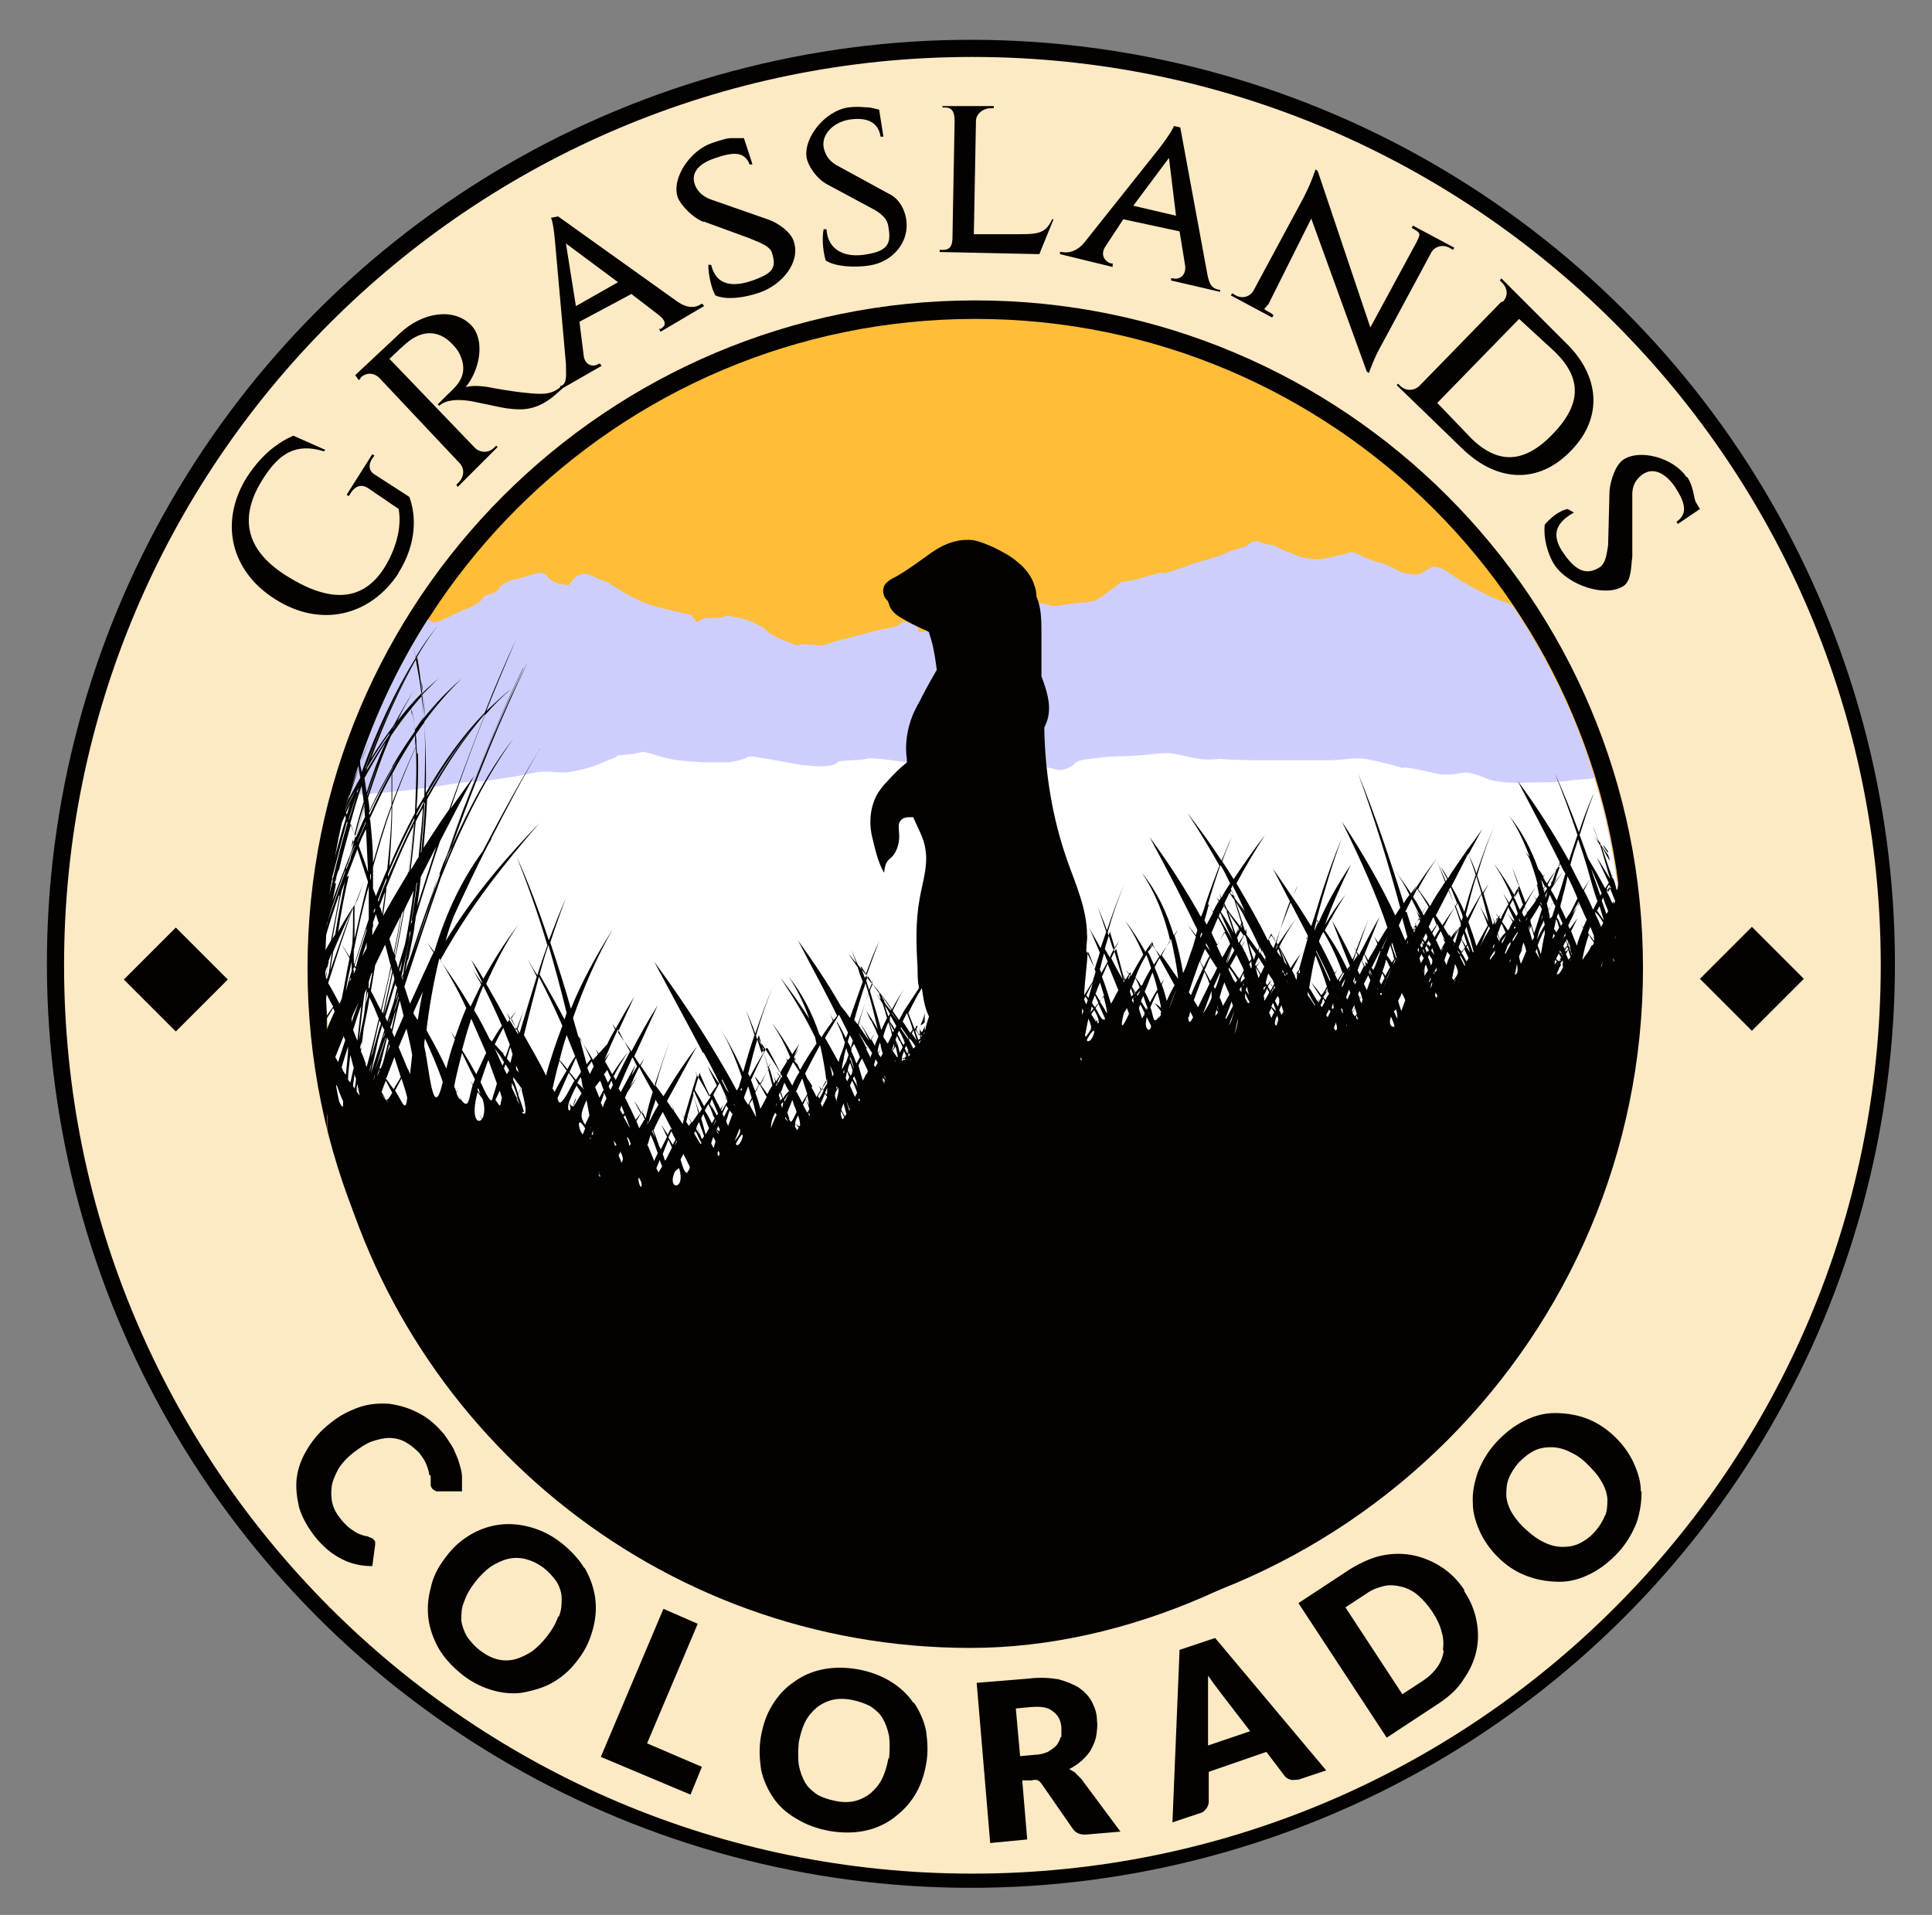
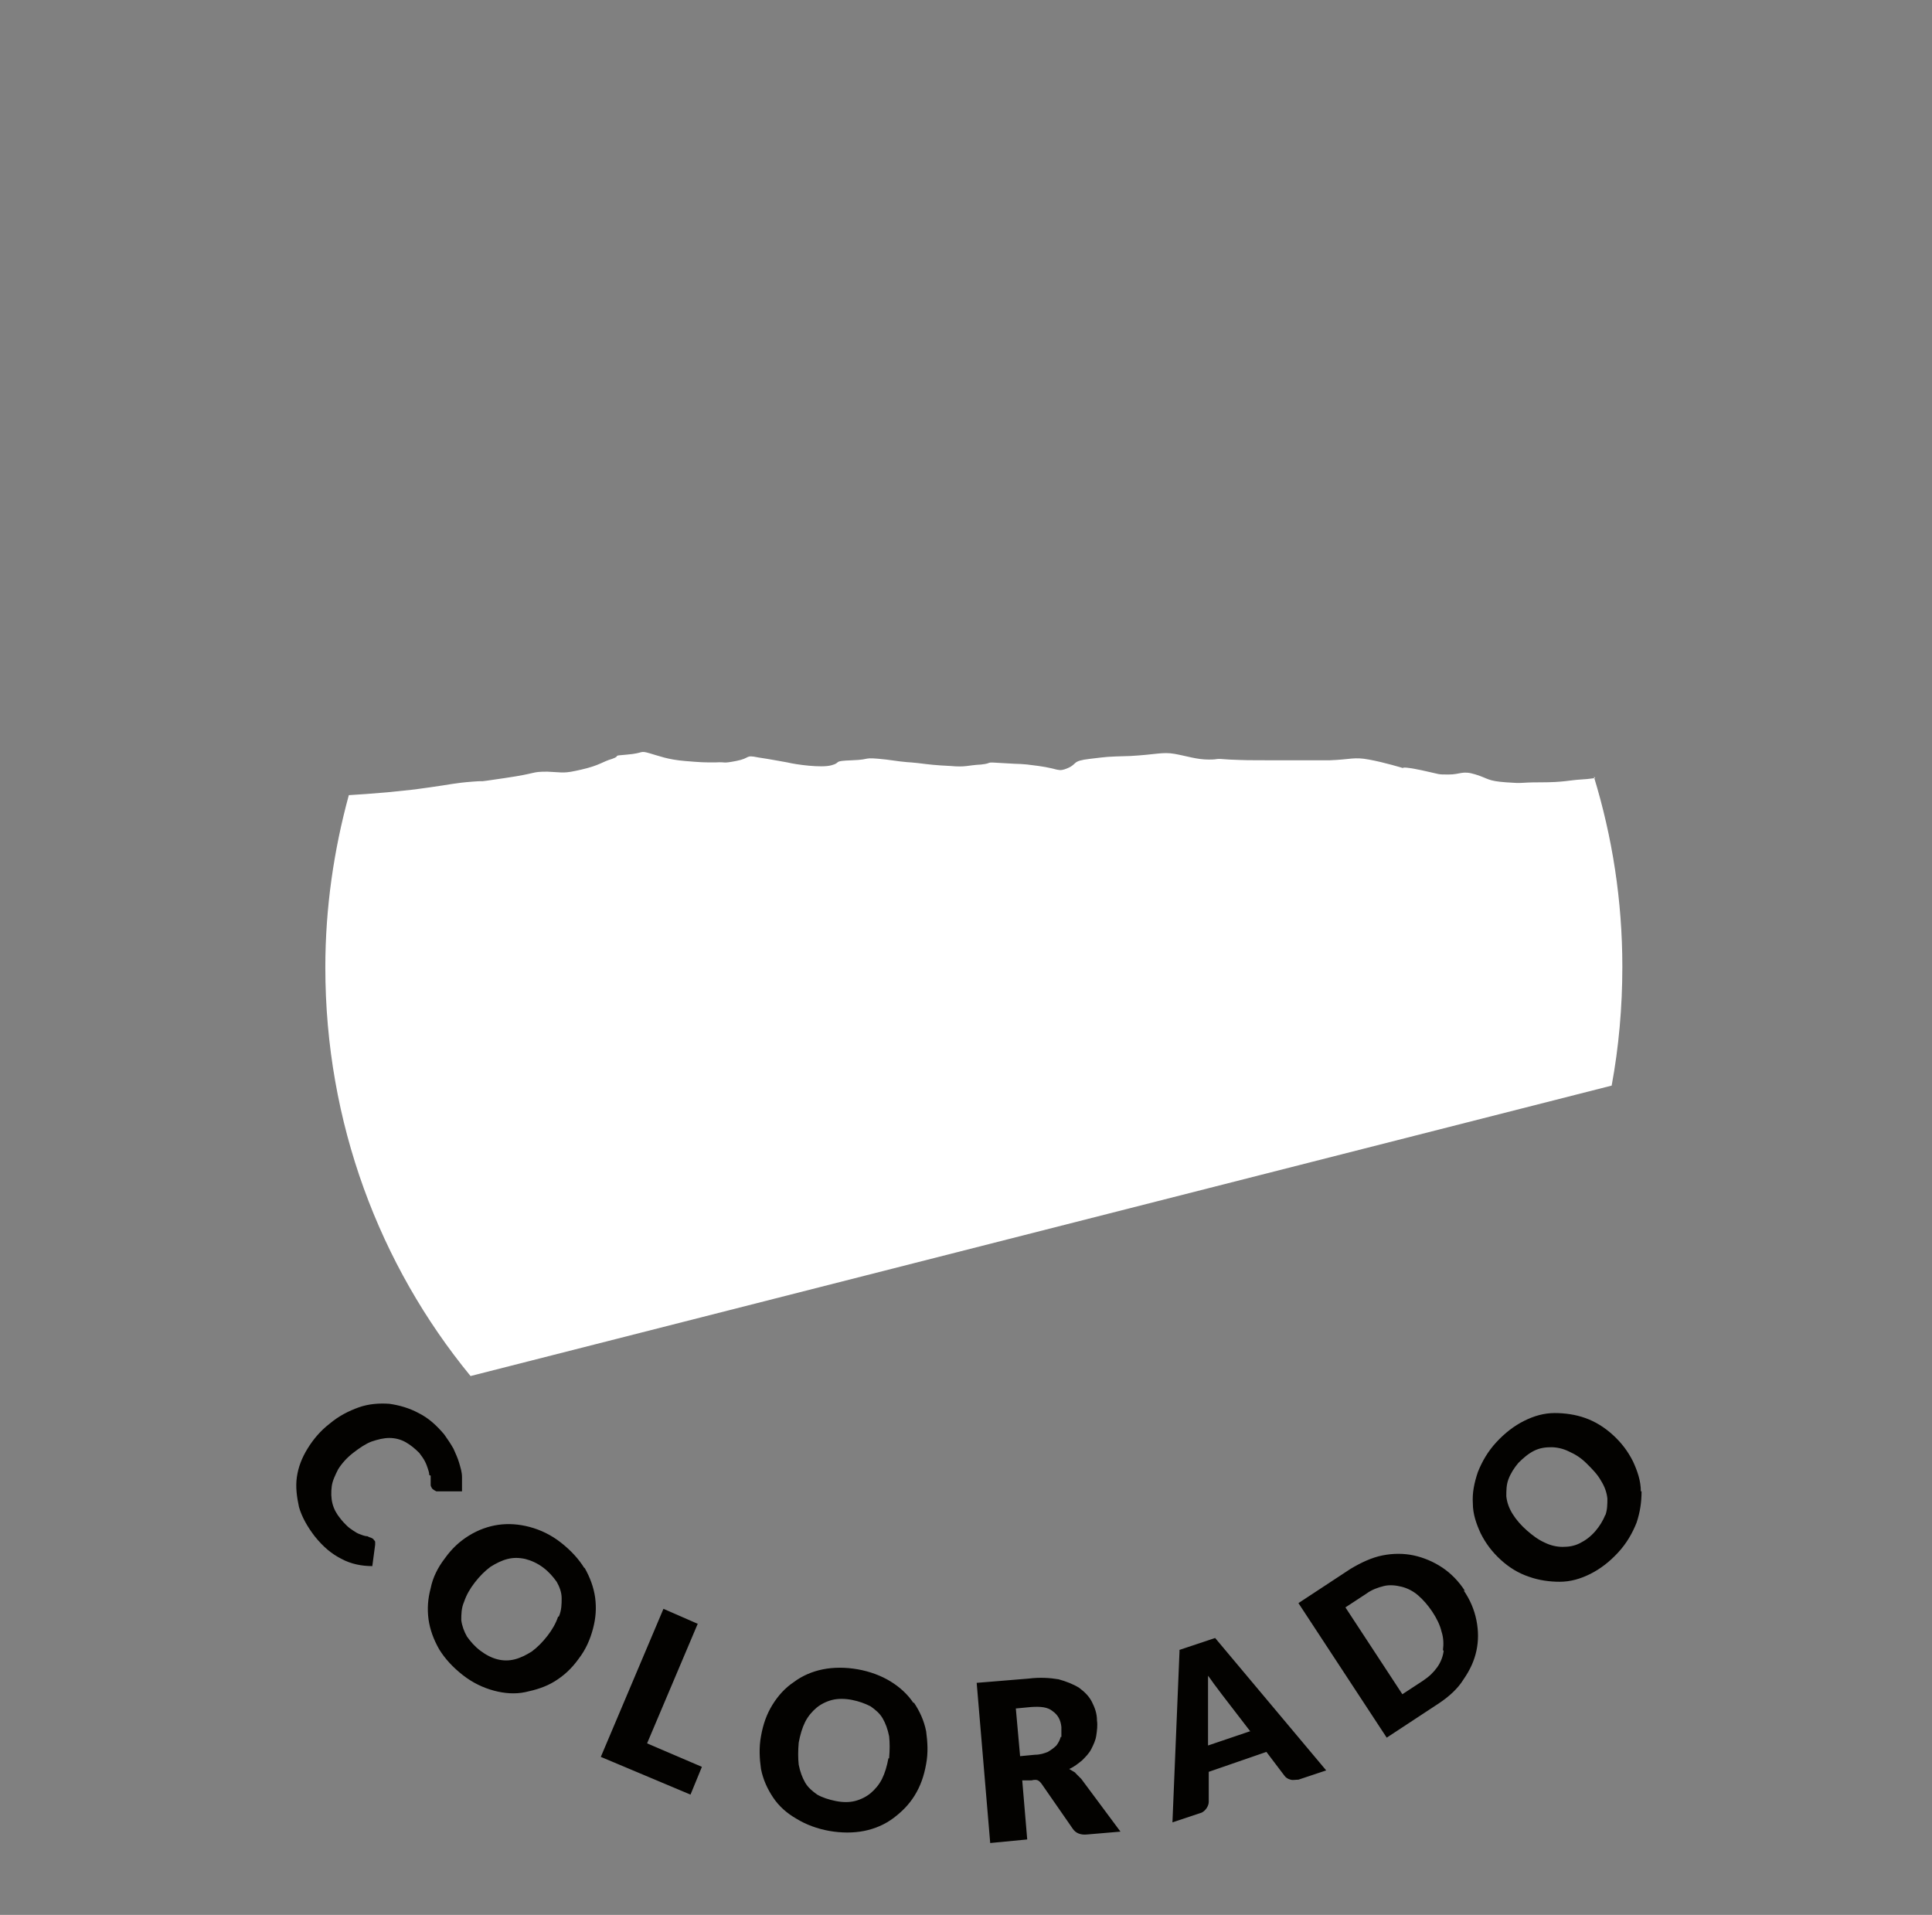
<svg xmlns="http://www.w3.org/2000/svg" id="Group_2" viewBox="0 0 271.4 269">
  <rect x="0" y="0" width="271.4" height="269" fill="#808080" stroke="none" />
  <defs>
    <style>      .st0 {        fill: #ffbd38;      }      .st0, .st1, .st2 {        fill-rule: evenodd;      }      .st1 {        fill: #fff;      }      .st3 {        fill: #030200;      }      .st4 {        fill: #fde9c3;      }      .st2 {        fill: #cecefe;      }    </style>
  </defs>
  <g id="Ellipse_1_copy_3">
-     <circle class="st3" cx="136.4" cy="135.4" r="129.8" transform="translate(-55.8 136.1) rotate(-45)" />
-   </g>
+     </g>
  <g id="Ellipse_1_copy_2">
-     <path class="st4" d="M136.6,8C66.1,8,9,65.1,9,135.6s57.1,127.6,127.6,127.6,127.6-57.1,127.6-127.6S207,8,136.6,8ZM137,229.8c-51.8,0-93.8-42-93.8-93.8s42-93.8,93.8-93.8,93.8,42,93.8,93.8-42,93.8-93.8,93.8Z" />
-   </g>
+     </g>
  <g id="Rectangle_2_copy">
-     <path class="st0" d="M137,44.8c-50.3,0-91.1,40.8-91.1,91.1s.1,5,.3,7.4h181.6c.2-2.4.3-4.9.3-7.4,0-50.3-40.8-91.1-91.1-91.1Z" />
-   </g>
+     </g>
  <g id="_x3C_Path_x3E_">
-     <path class="st2" d="M212.5,85c-.5-.2-2.8-.9-4.9-2.1-2.3-1.3-1.7-.8-4.3-2.6-2.7-1.8-2.7.5-4.6.4-2-.1-2.3-.6-3.6-1.2-1.3-.6-2.3-.6-4-1.5-1.7-.9-1.7-.1-3.3.1-1.7.2-1.7.6-3.6.4-2-.2-2.7-.8-2.7-.8,0,0-.7-.1-2-.8-1.3-.7-.7-.1-2.3-.7-1.7-.6-1.3.5-3,.8-1.7.4-1.7.8-4.6,1.6-3,.8-.7.2-4.3,1.4-4.3,1.4.9-.5-5,1.2-2,.6-2.7.5-2.7.5,0,0-1,.8-2.7,2-1.7,1.2-1.7.7-5,1.2-3.3.5-1.3.1-4-.2-2.7-.4-2.3.5-4.3.8-2,.4-2.3.7-4,1.2-1.7.5-1.7.6-6,1.6-4.3,1.1-1.3,0-3.6-.7-2.3-.7-.3.1-3,.6-2.7.5-3.3.8-5.3,1.3-1.4.3-2.8.7-4.2,1.2-3.7-.4-3.4,0-3.4,0,0,0-1.7-.6-3-1.2-1.3-.6-1.7-1.2-1.7-1.2,0,0-1.7-1.2-4-1.6-2.3-.5-1,.2-3.3.1-1.7,0-1.6.3-2.2.6l-.8-1s-2.3-.5-4.6-1.1c-2.3-.6-4-1.5-6-2.8-2-1.3-1.3-.6-3.3-1.6-2-1.1-3.3,1.3-3.3,1.3,0,0-2.3-.1-3-1.2-.7-1.1-2-.2-4.6.4-2.7.6-1.7,1.6-3.3,2-1.7.4-.7.6-2,1.4-1.3.8-2,.9-2,.9,0,0-.7.4-2.7,1.3-1.4.7-1.6.4-2.2,0-9,14.1-14.3,31-14.3,49s0,1.1,0,1.6h182.2c0-.5,0-1.1,0-1.6,0-18.9-5.7-36.4-15.6-51Z" />
-   </g>
+     </g>
  <g id="_x3C_Path_x3E_1" data-name="_x3C_Path_x3E_">
    <path class="st1" d="M224.1,109.3c-1.8.2-.6.1-2,.2-1.7.1-2.4.4-5.7.4s-2.1.2-4.8,0-2.4-.5-4.3-1.1c-1.9-.6-2.1,0-3.8,0-1.7,0-1,0-3.8-.6-2.9-.6-2.6-.3-2.6-.3,0,0-2.6-.8-4.8-1.2-2.1-.4-2.6,0-5.5.1-2.9,0-1.7,0-3.6,0-1.9,0-2.1,0-5,0s-3.1,0-5.5-.1c-2.4-.2-1.2,0-2.9,0-1.7,0-3.1-.5-4.8-.8-1.7-.3-2.6.1-6.2.3-3.6.1-3.1.1-5.7.4-2.6.3-1.7.7-3.1,1.3-1.4.6-1.2.1-4.1-.3-2.9-.4-2.1-.2-5-.4-2.9-.2-1.2,0-3.1.2-1.9.1-2.1.4-4.3.2-2.1-.1-2.9-.2-4.5-.4-1.7-.2-1,0-4.5-.5-3.6-.4-1.9,0-4.8.1-2.9.1-1.4.3-2.9.7-1.4.4-5-.1-6.2-.4-1.2-.2-2.1-.4-4.1-.7-1.9-.4-1,.1-3.1.5-2.1.4-1.2.1-2.9.2-1.7,0-1.9,0-4.3-.2-2.4-.2-3.6-.7-5-1.1-1.4-.4-.7,0-3.1.2-2.4.2-.7.1-2.1.6-1.4.4-1.7.9-4.3,1.5-2.6.6-2.4.4-4.8.3-2.4,0-1.2.2-6,.9-4.8.7-1.9.3-4.5.5-2.6.2-3.1.4-6,.8-2.9.4-2.1.3-6,.7-2.3.2-3.8.3-5.4.4-2.1,7.7-3.3,15.8-3.3,24.2,0,21.8,7.6,41.8,20.4,57.4l160.3-40.8c1-5.4,1.5-11,1.5-16.7,0-9.3-1.4-18.2-4-26.7Z" />
  </g>
  <g id="Rectangle_1_copy">
-     <path class="st3" d="M225.2,118.8c.2.3.4.7.7,1,0,0,0-.1,0-.2-.2-.3-.4-.5-.6-.8ZM226.4,123.2v-.2c.1,0,.1,0,.1,0v.2c-.6-1.4-1-2.9-1.5-4.2.4.6.7,1.2,1.1,1.9,0-.3-.1-.5-.2-.8-.4-.5-.7-1-1.1-1.5v-.2c0,0-.2-.2-.2-.2-.3-.7-.5-1.4-.8-2.1.2.7.5,1.3.7,2h-.1c0-.1.3.4.3.4-.3-.4-.5-.7-.8-1.1.3.5.6.9.9,1.4.5,1.5.9,3.1,1.4,4.7-.6-1-1.2-2-1.9-3.1.6,1.3,1.2,2.5,1.7,3.6-.2.3-.3.5-.5.8-.7-1.3-1.5-2.7-2.4-4.2-.4-1.1-.8-2.2-1.2-3.3.6-1.9,1.2-3.8,1.9-5.6,0,0,0,0,0-.1-.7,1.7-1.4,3.4-2,5.3-1.1-2.9-2.2-5.7-3.4-8.3,1.1,2.7,2.2,5.7,3.2,8.7-.4,1.2-.8,2.3-1.2,3.6-2-3.6-4.4-7.4-7.2-11.2,2.2,4.2,4.2,8,5.9,11.4l-.2.7c-.6.8-1.1,1.5-1.6,2.3-.2-.3-.4-.6-.5-.9.1-.2.2-.3.3-.5-.1.1-.2.3-.3.4-.2-.3-.4-.7-.7-1-1-2.8-2.3-5.3-4.1-7.5,1.2,1.7,2.1,3.7,2.9,5.8-.2-.2-.4-.5-.6-.7.2.3.4.6.6,1,.4,1.1.8,2.3,1.1,3.5-.6.9-1.2,1.7-1.7,2.6-.3-.8-.6-1.6-.9-2.4l.2-.3-.2.3c-.3-.9-.7-1.8-1-2.6.3.9.6,1.8,1,2.7-.3.4-.5.8-.7,1.2-.8-1.4-1.7-2.9-2.8-4.3,1,1.5,1.8,3,2.5,4.7-.1.2-.3.5-.4.7-.3-.4-.5-.8-.8-1.3.2.5.5,1,.7,1.5-.4.7-.8,1.4-1.1,2.1l-.2-.2.2-.5c0,.1-.2.3-.3.4-.1-.2-.3-.4-.4-.5.1.2.3.4.4.6-.2.2-.3.5-.5.7-.2-.5-.4-1-.6-1.5.2.5.4,1,.5,1.5l-.2.3c-.4-1.5-.9-3-1.3-4.4.2-.4.5-.9.7-1.3-.3.4-.5.8-.8,1.2-.3-.8-.5-1.6-.8-2.4.7-2.5,1.5-4.8,2.4-6.9-.9,2-1.7,4.2-2.5,6.6-.3-.9-.7-1.8-1.1-2.7l1.9-3.5c-.7,1-1.4,2-2.1,2.9h0s0,0,0,0c-.9,1.3-1.9,2.7-2.7,4-.3-.5-.6-1.1-1-1.6.3.6.6,1.1.9,1.7l-.2.3c-.4-1-.9-2-1.3-3,.4,1,.8,2,1.2,3.1-.7,1.1-1.5,2.2-2.1,3.4-.5-.8-1.1-1.6-1.7-2.4.8-1.5,1.7-3,2.7-4.4-1.3,1.7-2.5,3.4-3.6,5.2h0s.7-1.3.7-1.3c-.3.4-.5.7-.8,1.1-.7-1.1-1.5-2.2-2.3-3.3.8,1.1,1.5,2.3,2.1,3.5-.3.4-.6.8-.8,1.2-2-6.4-4.1-12.6-6.4-18.2,2.1,5.8,4.1,12.1,5.9,18.8l-.7,1.1c-1.9-4.1-4.4-8.5-7.5-13.2,2.8,5.7,4.9,10.4,6.4,14.9l-.2.3s0,0,0,0c0,0,0,0,0,0-.4.6-.7,1.2-1.1,1.8-.2-.3-.4-.6-.6-.8.2.3.4.7.5,1-.4.8-.9,1.5-1.3,2.3l-.5-.9,2.1-5.2c-1,1.7-1.9,3.5-2.8,5.2v.2c-.2-.2-.3-.3-.4-.5.6-1.6,1.1-3.2,1.7-4.7-.6,1.4-1.2,2.9-1.8,4.5-.2-.3-.4-.7-.6-1,.2.3.4.7.6,1.1-.2.4-.3.8-.5,1.2-.9-1.9-1.9-3.8-3-5.7.6-1.2,1.3-2.3,2-3.4-.8,1-1.5,2-2.2,3.1h0c0,0,0,0,0,0-.2.4-.5.8-.7,1.2.9-2.6,2.1-5.3,3.7-8.6-2,3-3.5,5.7-4.6,8.3,0-.1-.2-.3-.3-.4,1.1-4.1,2.3-8,3.6-11.6-1.4,3.4-2.7,7.2-3.9,11.2h0c0,0,0,0,0,0l-.4,1.2-.3-.8.3.8h0c-.8-1.2-1.6-2.6-2.6-4,.2-.6.4-1.2.7-1.7-.2.5-.5,1.1-.7,1.7-.9-1.3-1.8-2.7-2.8-4.1.9,1.7,1.7,3.3,2.5,4.8-.7,1.8-1.4,3.6-2.1,5.6h0c-.2-.7-.5-1.3-.7-1.9.2.5.4,1,.5,1.5-.1-.2-.3-.4-.4-.6h0c0-.1,0,0,0,0-.2-.4-.5-.8-.7-1.2.2.4.5.8.7,1.2l-.5.7c-1.3-2.7-2.8-5.3-4.4-8,1.2-2.3,2.6-4.6,4-6.8-1.6,2.1-3,4.1-4.4,6.2-.5-.8-1-1.6-1.6-2.5.4-1.2.9-2.3,1.3-3.4-.5,1.1-.9,2.2-1.4,3.3-1.5-2.3-3.1-4.5-4.8-6.7,1.6,2.4,3.1,4.9,4.5,7.4-.6,1.6-1.3,3.4-1.9,5.2l-.2-.3.2.3c-.2.7-.4,1.4-.7,2-2-3.6-4.4-7.4-7.2-11.2,2.6,4.8,4.8,9.1,6.7,13,0,.3-.2.5-.2.8-.4-.6-.9-1.1-1.3-1.7.4.6.9,1.3,1.3,1.9-.2.5-.3,1.1-.5,1.6-.3.9-.6,1.7-.9,2.6l-.4.9h0c-.3-1.8-.7-3.6-1.2-5.3.2-.3.4-.6.5-.8-.2.3-.4.5-.6.8-1-3.3-2.4-6.2-4.5-8.8,1.9,2.8,3.2,6.1,4,9.6-.5.7-1,1.4-1.4,2.1l-1.1-1.5-.2-.2.2-.4c-.3.5-.7,1-1,1.5-.8-1.4-1.7-2.9-2.8-4.3,1,1.5,1.8,3,2.5,4.7-.6,1-1.2,2-1.7,3l-.2-.2.2-.5c0,.1-.2.3-.3.4-.1-.2-.3-.4-.4-.5.1.2.3.4.4.6-.2.2-.3.5-.5.7-.2-.5-.4-1-.6-1.5.2.5.4,1,.5,1.5l-.2.3c-.4-1.5-.9-3-1.3-4.4.2-.4.5-.9.7-1.3-.3.4-.5.8-.8,1.2-.3-.8-.5-1.6-.8-2.4.7-2.5,1.5-4.8,2.4-6.9-.9,2-1.7,4.2-2.5,6.6-.4-1.2-.9-2.3-1.3-3.3.4,1.1.8,2.3,1.2,3.5-.3.8-.5,1.5-.8,2.3-.5-1-1.1-1.9-1.6-2.9l1.5,3.5c-.2.8-.5,1.5-.7,2.3-.4-.8-.8-1.7-1.2-2.5,0-1,.2-1.9.1-2.3,0-3.6-1.6-7.1-2.8-10.5-2.1-6-3.1-12.3-3.2-18.6.2-.4.4-.9.5-1.3.5-2-.2-4-.9-5.9,0-2,0-4,0-6,0-1.8,0-3.6-.7-5.2,0-.5-.1-1.1-.3-1.6-.4-1.3-1.3-2.4-2.3-3.2-1-.9-2.2-1.5-3.4-2.1-.9-.4-1.8-.8-2.8-1-2.1-.3-4.2.5-5.9,1.7s-3.4,2.5-5.2,3.5c-.5.2-.9.5-1.3.9-.4.5-.4,1.2-.2,1.7.1.3.3.5.5.7.1.2.2.5.3.8.3.7.9,1.2,1.6,1.6,1,.6,2,1.1,3.1,1.6.3.1.5.2.8.4.1.4.2.7.3,1,.4,1.4.6,2.8.8,4.3-.1.2-.3.5-.4.7-.7,1.2-1.4,2.5-2,3.7-.4.7-.7,1.3-1,2-.8,2-1.1,4.1-.8,6.2,0,.1,0,.3,0,.4-1,.8-1.9,1.7-2.7,2.6-.5.5-.9,1-1.3,1.6-1.2,1.9-1.4,4.4-.8,6.6.3,1.2.7,3.2,1.6,4.7.2-2,.8-1.7,1.4-2.6.6-.9.8-2,.7-3,0-.6-.2-1.2.2-1.7.3-.4.8-.5,1.2-.5.2,0,.4,0,.6,0,.6,1.5,1.5,2.9,1.7,4.5.4,2.3-.4,4.6-.8,6.9-.6,3.2-.5,6.5-.3,9.7,0,1,0,1.9.2,2.9-.7,1.1-1.4,2.1-2.1,3.2v-.2c0,0,0,.2,0,.2-.2.4-.5.9-.7,1.3-.3-.4-.6-.9-.9-1.3.5-1,1-2.1,1.6-3.1-.6,1-1.2,1.9-1.7,2.9-.7-1.1-1.5-2.1-2.4-3.2h0c0,0,0,0,0,0-.1-.2-.3-.3-.4-.5.1-.3.2-.6.3-.8-.1.3-.2.5-.4.8-.2-.3-.5-.6-.7-1,.6-1.7,1.2-3.3,1.8-4.9-.7,1.5-1.3,3.1-1.9,4.7-.4-.5-.7-.9-1.1-1.4-.3-.7-.6-1.4-.9-2.1.2.6.5,1.3.7,1.9-.4-.4-.7-.9-1.1-1.3l1.3,1.9c.2.7.4,1.3.7,2-.6,1.7-1.2,3.4-1.8,5.1-.4-.6-.8-1.1-1.3-1.7-1.7-3-3.7-6-6-9.2,2,3.9,3.9,7.3,5.5,10.6l-.5.6c-.3-.4-.5-.9-.8-1.3.3.4.5.9.7,1.4-.6.8-1.1,1.5-1.6,2.3l-.3-.4c-1-3-2.4-5.7-4.3-8.1,1.2,1.8,2.1,3.7,2.9,5.9-1.3-2-2.6-3.9-4.1-5.8,1.8,2.7,3.5,5.5,4.9,8.4l.2.9c-.8,1.2-1.6,2.4-2.3,3.7-.3-.6-.5-1.1-.8-1.7h0c0-.1-.1,0-.1,0h0c.2-.4.5-.9.7-1.3-.3.4-.5.8-.7,1.2h0c.3-.7.5-1.3.8-1.9-.3.5-.7,1-1,1.5-.8-1.4-1.7-2.9-2.8-4.3,1,1.5,1.8,3,2.5,4.7,0,.1-.2.3-.3.4,0,0-.2-.1-.3-.2,0,0,.1.2.2.3-.3.6-.7,1.1-1,1.7-.7-1.2-1.5-2.4-2.2-3.5.1-.2.2-.4.3-.5-.1.2-.2.3-.3.5-.3-.4-.6-.9-.9-1.3,0,.1.4.7.8,1.5-.1.2-.2.4-.3.5-.3-.8-.5-1.6-.8-2.4.7-2.5,1.5-4.8,2.4-6.9-.9,2-1.7,4.2-2.5,6.6-.4-1.2-.9-2.3-1.3-3.3.4,1.1.8,2.3,1.2,3.5-.6,1.7-1.1,3.4-1.6,5.2-.9-2.1-2-4.1-3.3-6.3,1.3,2.2,2.3,4.6,3.1,7-.1.5-.3.9-.4,1.4l-.3.5c-1.2-2.3-2.6-4.6-4-6.9,0,0,0,0,0,0,0,0,0,0,0,0-2.3-3.7-4.8-7.4-7.6-11.2,2.5,4.7,4.8,8.9,6.9,12.9v-.2c.8,1.4,1.5,2.8,2.2,4.2v.2c-.6-.8-1.1-1.7-1.6-2.5.4,1,.9,1.9,1.3,2.8-.4.5-.7,1-1.1,1.5-.5-1-1.1-2-1.7-3l.3-1-.3,1-.3-.6.3.7c-.3.9-.6,1.9-.9,2.9l-.3-.8.3.8c-.3,1-.6,2-.9,3-.2-.4-.5-.8-.7-1.2.2.4.5.8.7,1.3l-.2.8c-.4-.6-.8-1.2-1.2-1.8l-.3-.9.2.8-.9-1.3.3-.6h0c1.2-2.1,2.4-4.5,3.9-7.1-1.6,2.1-3,4.2-4.2,6.2,0,0,0,0,0,0,0,0,0,0,0,0l-.5.8-1.1-1.5c.6-2.2,1.3-4.3,2-6.3-.7,1.9-1.4,4-2.1,6.1h0c0,0,0,0,0,0v.3c-.7-1-1.3-1.9-2-2.9l.5-1c-.2.3-.4.6-.6.9-.3-.4-.5-.8-.8-1.2,1-2.2,2.1-4.6,3.3-7.2-1.4,2.2-2.6,4.4-3.7,6.5-.6-.9-1.3-1.8-1.9-2.7.7-1.6,1.5-3.2,2.3-5-.9,1.5-1.8,3-2.6,4.5l-.5-.7.4.8c-.4.7-.8,1.4-1.1,2.1-.4.4-.8.9-1.2,1.3l-.4-.6.3.7c-.2.3-.5.5-.7.8-.6-1.1-1.4-2.3-2.1-3.4-.2-.8-.5-1.7-.7-2.5,1.5-4.3,3.3-8.5,5.6-12.5-2.4,3.8-4.4,7.5-5.9,11.2-.9-3.2-1.9-6.3-2.9-9.3.7-2.2,1.5-4.3,2.2-6.3-.8,1.9-1.6,3.9-2.4,6-1.4-4.2-2.9-8.2-4.5-11.7,1.5,3.8,3,8,4.3,12.4-.5,1.4-1,2.8-1.4,4.2-.5-.7-.9-1.5-1.4-2.2.5.8.9,1.6,1.3,2.4-.8,2.6-1.6,5.2-2.4,7.9l-.3-.5c.3-.9.6-1.9.9-2.8-.3.9-.7,1.8-1,2.7-.3-.4-.6-.9-.8-1.3.2-.4.4-.7.7-1.1-.3.3-.5.6-.8,1-.2-.3-.3-.5-.5-.8l.4.9-.3.4c-.9-1.7-1.9-3.5-3-5.4,1.3-2.9,2.7-5.7,4.5-8.3-1.9,2.5-3.5,5.1-4.9,7.6-.5-.9-1.1-1.8-1.7-2.7.5,1.1,1,2.1,1.5,3.1v.2c-.5-.7-1-1.4-1.4-2.1.4.7.8,1.5,1.3,2.2h0s-.2-.2-.2-.2l.2.3c-.5,1-1,2.1-1.5,3.1-1.3-2.2-2.7-4.3-4.2-6.4,0,0,0-.1,0-.2,4.2-7.6,8.9-13.4,13.9-19.2,0,0,0,0,0,0,0,0,0,0,0,0-4.6,4.8-9.1,9.9-13.2,16.6.3-1.2.7-2.3,1.1-3.4,1.6-3.5,3.2-6.9,4.9-10.2.2-.3.3-.5.5-.8-.1.1-.2.2-.3.4,2.3-4.5,4.6-8.9,7.1-13.1,0,0-.1.2-.2.3,0,0,.1-.2.2-.3-2.8,4.6-5.5,9.5-8.1,14.5-3,4.1-5.1,8.6-6.7,13.8,0,0,0,.2-.1.3-.3-.4-.7-.9-1-1.3.3.5.6.9.9,1.4-.5,1-.9,2-1.4,3-.6,1.3-1.2,2.7-1.9,4.2-.3-.8-.5-1.6-.8-2.4,1.7-5.2,3.4-10.3,5.1-15.2,3-7.5,6.3-14.2,10.2-19.6,0,0,0,0,0,0,0,0,0,0,0,0-3.3,4.2-6.2,9.6-8.8,15.6,3.5-9.8,7.2-18.9,10.8-26.3-.2.3-.3.6-.5,1,.2-.3.3-.7.5-1-4.2,8.1-8.5,19-12.6,30.3-1.5,3.7-2.9,7.6-4.2,11.5.5-2.2.8-3.8.9-4.5,0-.5.2-1.1.2-1.6,1.1-3.6,2.2-7.1,3.4-10.6,1.5-2.9,3.1-6,4.8-9.2-1.1,1.5-2.2,3.1-3.3,4.6,1.5-4.5,3.1-8.8,4.8-13.1,1.2-1.4,2.4-2.6,3.7-3.7,0,0,0,0-.1.1,0,0,0,0,.1-.1-1.2.9-2.3,2-3.5,3.1,1.4-3.5,2.8-6.8,4.2-10.1-1.5,3.3-3,6.7-4.4,10.3-3,3.1-5.8,6.9-8.3,11.3.1-3.5,0-6.8-.2-10,1.7-2.3,3.5-4.4,5.3-6.1,0,0,0,0-.1.1,0,0,0,0,.1-.1-1.9,1.6-3.7,3.5-5.4,5.6,0-1.1-.2-2.2-.3-3.2.8-.8,1.6-1.6,2.4-2.4,0,0,0,0-.1.1,0,0,0,0,.1-.1-.8.7-1.6,1.4-2.4,2.2-.2-1.7-.5-3.3-.8-4.9.9-1.6,1.9-3.1,2.9-4.5,0,0,0,.1-.1.2,0,0,0-.1.1-.2-1,1.3-2,2.7-2.9,4.2-.1-.5-.2-1-.3-1.4,0,0,0,0,0,0,.1.5.2,1,.3,1.5-2.9,4.7-5.5,10.2-7.6,16.1,0-.4-.2-.8-.2-1.2.4-1.2.9-2.3,1.4-3.4-.5,1.1-.9,2.2-1.4,3.4,0-.3-.1-.6-.2-.9,0,.1,0,.2-.1.3,0,.3.1.6.2.9,0,0,0,0,0,0,0-.3-.1-.6-.2-.9,0,.1,0,.2-.1.3,0,.3.1.6.2.9-.7,1.7-1.3,3.5-1.8,5.3,0,.1-.1.3-.2.5,0-.2-.1-.3-.2-.5,0,0,0,.2,0,.2,0,.2.1.3.2.5-.3.5-.5,1-.8,1.5-.2.6-.3,1.2-.5,1.8.3-.7.6-1.4,1-2.1,0,.2-.1.5-.2.7-.3.7-.6,1.3-.9,2-.1.6-.3,1.2-.4,1.8.3-.6.5-1.2.8-1.8-.3,1.1-.6,2.1-.8,3.2,0-.4,0-.8,0-1.3,0,.4-.2.8-.3,1.2,0,.4,0,.8,0,1.1-.2,1-.5,2-.7,3,0,0,0,0,0,0-.2,1.4-.4,2.8-.6,4.2.1-.6.2-1.2.4-1.8.2-.8.5-1.6.8-2.4,0,0,0,0,0,0,0,0,0,.1,0,.2-.1.5-.3,1.1-.4,1.6-.1.5-.3,1.3-.5,2.5-.1.3-.2.6-.3.9,0-.2,0-.3,0-.5,0,.4,0,.9-.1,1.3,0,0,0,0,0,0,0,.4,0,.7,0,1.1,0,.4-.1.7-.2,1.1-.1,2.1-.2,4.3-.2,6.4s0,.4,0,.6c0,0,0-.1,0-.2,0,.4,0,.7,0,1.1,0,.6,0,1.1,0,1.7,0-1,.1-2.1.1-3.1.2-.5.3-1,.5-1.5,0,.1.1.2.2.3,0,.7,0,1.4-.1,2.2-.2.8-.5,1.5-.7,2.3.2,4.3.6,8.5,1.3,12.6,0,0,0,0,0,0,0,0,0,0,0,.1,0,0,0,0,0,0,.1.6.2,1.2.4,1.9,0-.1,0-.2,0-.3.2.9.3,1.5.3,1.8h0c0,0,0,.1,0,.1h0s0,0,0,0c9,41.3,45.8,72.3,89.8,72.3s91.9-41.2,91.9-91.9-.4-10.1-1.2-15c-.1-.4-.2-.8-.4-1.2ZM68.4,99.9c0,0,.1-.1.2-.2,0,0-.1.1-.2.2,0,0,0,0,0,0ZM58.2,133.4c-.3.8-.8,2.4-1.5,4.6,0,0,0,0,0,0,1-3.1,2.1-6.3,3.1-9.3.4-1,.7-2,1.1-3-.9,2.6-1.8,5.2-2.7,7.8ZM54.2,145.4c0,0,0,.2,0,.3,0,.1,0,.3-.1.4-.4,1.4-.9,2.8-1.4,4.2.5-1.6,1-3.3,1.6-4.9ZM53.8,145.9c0-.3.2-.6.3-.9,0,0,0,0,0,0,0,.3-.2.6-.3.9ZM54.1,142.9c.5-1.5.9-3.1,1.4-4.6,0,.1.2.3.3.4,0,0,0,0,0,0-.2.7-.3,1.4-.5,2.1-.3.9-.6,1.8-.9,2.7-.1-.2-.2-.5-.3-.7ZM52.1,139.2c.2-1.2.4-2.4.6-3.6.5-1,.9-1.9,1.4-2.9.3,1,.5,2,.8,3-.4,2.1-.9,4.1-1.4,6.2-.5-.9-.9-1.8-1.4-2.7ZM53.5,143.7c0,.2-.1.5-.2.7-.3,1.1-.6,2.1-.9,3.2,0,.3-.2.6-.3,1,.4-1.8.8-3.5,1.2-5.3,0,.1.1.3.2.4ZM48.6,139.1s0,0,0,0c.2-1.4.5-2.7.8-4,0,0,0,.1,0,.2,0,.4,0,.7,0,1.1-.3.9-.5,1.8-.8,2.8ZM49.3,137.2c0,0,0,.2,0,.3,0,.1-.1.2-.2.4,0-.2.1-.4.2-.6ZM48,140.3c-.1.2-.2.5-.3.7-.5-.9-1-1.9-1.6-2.9.6-1.9,1.2-3.8,1.8-5.6.4.7.8,1.4,1.2,2.1-.4,1.9-.7,3.8-1.1,5.7ZM48.5,146.1c-.3,1-.7,2.1-1,3.1-.1-.2-.3-.5-.4-.7.4-1,.8-2,1.2-3,0,.2.1.4.2.6ZM46,135.6c0,.6-.2,1.2-.3,1.8,0-.1-.1-.3-.2-.4,0,0,0,0,0,0,.2-.4.3-.9.5-1.3ZM45.5,131.5c0,0,0-.1,0-.2,0,0,0,0,0,0,0,0,0,0,0,.1ZM46.1,135.1c.2-.4.3-.8.5-1.2-.1.9-.3,1.9-.4,2.8-.1.3-.2.6-.3.9,0,0,0-.1-.1-.2.1-.8.2-1.6.4-2.4ZM48.7,114.5c0-.1,0-.2-.1-.3.2-.4.4-.9.6-1.3-.2.5-.3,1.1-.5,1.6ZM50.1,111.3c0-.2.2-.4.3-.6-.5,1.5-.9,3-1.4,4.5,0,0,0-.1,0-.2.4-1.3.8-2.5,1.2-3.7ZM48.8,115.4c0,0,0,.1,0,.2-.7,2.5-1.4,5.1-2,7.7,0,0-.1.1-.2.2.7-2.7,1.4-5.4,2.1-8ZM47,124.1c0-.2.2-.5.3-.7,0,.2-.2.4-.2.6h0c0-.2.2-.4.2-.7,0,.2-.2.4-.2.6.1-.5.2-1,.4-1.5,0,0,0-.1.1-.2,0,0,0,0,0,.1.5-2.2,1.1-4.3,1.7-6.5.2.5.4,1.1.6,1.7-.2.7-.3,1.3-.5,2-.9,2.3-1.8,4.6-2.7,7,.2-.8.4-1.7.5-2.5ZM59.3,97.5c.1,1.1.2,2.2.2,3.3-.4.5-.8,1.1-1.2,1.7-.1-.9-.3-1.9-.4-2.7,0,0,0,0,0,0,.2.9.3,1.9.4,2.9-1.1,1.6-2.2,3.2-3.2,5,0-.3,0-.7,0-1,0,.4,0,.7,0,1.1-1.1,1.9-2.2,3.9-3.2,6.1,0-.6-.1-1.2-.2-1.8,1-3.1,2-6,3.2-8.7,1.4-2.1,2.9-4,4.5-5.8ZM55.2,102.4s0,0,0-.1c.6-.8,1.2-1.6,1.9-2.4-.7.8-1.3,1.6-1.9,2.5ZM59.7,112.8c-.1,2.2-.3,4.5-.5,6.8,0,0,0,.1-.1.2.2-2.3.4-4.6.5-6.8,0,0,0-.1,0-.2ZM59.7,112.4c0,0,0-.1,0-.2,0,0,0-.1,0-.2,0,0,0,.1,0,.2,0,0,0,.1,0,.2ZM55.9,135.9c-.1-.4-.2-.8-.4-1.2.5-2.3.9-4.6,1.3-6.9.4-.9.9-1.8,1.3-2.7-.3,2.5-.7,5-1.2,7.5-.3,1.1-.7,2.2-1,3.4ZM56.6,134.4c-.1.7-.3,1.5-.4,2.2,0,0,0,0,0,0,0-.1,0-.2-.1-.4.2-.6.4-1.2.6-1.9ZM56,139.9s0,0,0,0c0,0,0,.2,0,.3-.2.6-.4,1.3-.7,2,.2-.8.5-1.5.7-2.3ZM55.6,140.5c0-.4.2-.8.3-1.1,0,0,0,.1,0,.2-.1.3-.2.6-.3.9ZM49.1,134.4c-.4-.6-.8-1.3-1.2-1.9.6-1.7,1.1-3.3,1.7-5,0,1.7,0,3.4-.1,5.1-.1.6-.2,1.2-.4,1.8ZM49.4,134.4c0,.2,0,.3,0,.5,0,0,0,0,0,0,0-.1,0-.3,0-.4ZM48.8,129.7c.3-.8.6-1.6.8-2.3,0,0,0,0,0,0-.3.8-.6,1.6-.8,2.3ZM49.6,127.5s0,0,0,0c0,1.5,0,2.9,0,4.4,0-1.5,0-2.9,0-4.4ZM49.6,136.3c0-.2.1-.3.2-.5,0,.1.1.2.2.3,0,0,0,0,0,0-.1.2-.2.5-.3.7,0-.2,0-.4,0-.6ZM49.7,135.3s0,0,0,0c0-.6,0-1.2,0-1.8.6-3.1,1.3-6.1,2.1-9,0,1.5,0,3.1,0,4.6-.4,1.2-1.1,3.5-2,6.3ZM49.6,127.3h0s0,0,0,0h0s0,0,0,0ZM51.4,116.2c.1,2,.2,4.1.3,6.3-.4-1.3-.9-2.5-1.3-3.7.3-.9.7-1.7,1.1-2.5ZM50.2,118.3c0,0,0,0,0-.1.4-.9.8-1.9,1.2-2.8,0,0,0,.1,0,.2-.4.9-.8,1.8-1.2,2.7ZM51.5,114.9c0,0,0-.1,0-.2,0,0,0,.1,0,.2,0,0,0,.1,0,.2,0,0,0-.1,0-.2ZM51.6,115.7c0,0,0-.1,0-.2.2,2.1.3,4.3.4,6.5,0,.1,0,.2,0,.3,0-2.3-.2-4.5-.4-6.7ZM51.8,114.3c1-2.1,2.1-4.2,3.2-6.1,0,0,0,0,0,.1-1.1,2-2.1,4-3.1,6.2,0,0,0-.1,0-.2ZM52.1,122.8c0,.3,0,.6,0,.9,0,0,0-.2-.1-.3,0,0,0-.1,0-.2,0-.1,0-.2,0-.4ZM51.9,132.1c0-.3,0-.7,0-1,0,0,0-.2,0-.3,0,.5,0,.9,0,1.4,0,0,0,.1,0,.2,0,0,0-.2,0-.2ZM52,129.6c0-.1,0-.2,0-.3,0,0,0-.2,0-.3,0,.1,0,.2,0,.3,0,0,0,.2,0,.3ZM52,127.9c0-.9,0-1.7,0-2.5,0,.1,0,.2,0,.3,0,.7,0,1.3,0,2,0,0,0,.2,0,.2ZM51.9,115.1c1-2.2,2-4.3,3.1-6.3,0,1.4,0,2.8,0,4.3-1,2.6-1.8,5.3-2.6,8.1,0-2.1-.2-4.1-.4-6.1ZM55,108.3s0,0,0-.1c1-1.8,2.1-3.5,3.2-5.2,0,0,0,0,0,0-1.1,1.6-2.2,3.4-3.2,5.3ZM58.3,103.3c0,.5,0,1.1.1,1.6-1.2,2.6-2.3,5.2-3.3,7.9,0-1.4,0-2.7,0-4.1,1-1.9,2.1-3.7,3.2-5.4ZM55.1,113.2c1-2.8,2.1-5.6,3.3-8.2.2,2.9,0,6-.1,9.2-1.3,2.4-2.5,4.9-3.6,7.5.2-2.9.4-5.7.4-8.5ZM58.5,105.9c.1,2.5,0,5.2,0,7.9,0,0,0,0,0,.1.2-2.8.3-5.5.2-8.1ZM58.5,114.4c.3-.6.6-1.2,1-1.8,0,0,0,.1,0,.2-.3.6-.6,1.2-1,1.8,0,0,0-.2,0-.3ZM58.2,115.8c0,0,0-.1,0-.2-.2,2.2-.4,4.4-.7,6.7,0,.1-.1.2-.2.3.3-2.3.6-4.6.8-6.8ZM58.2,115.2c-1.3,2.6-2.5,5.3-3.7,8,0-.1,0-.3,0-.4,1.2-2.8,2.4-5.4,3.7-7.9,0,0,0,.2,0,.3ZM58.3,115c0,0,0-.2,0-.3,0,0,0-.1,0-.2,0,0,0,.2,0,.3,0,0,0,.1,0,.2ZM55,113.4c0,2.9-.3,5.7-.6,8.7-.5,1.2-1.1,2.5-1.6,3.8-.1-.4-.3-.7-.4-1.1,0-1,0-2,0-3,.8-2.8,1.6-5.6,2.6-8.4ZM52.7,127.7c0,.2-.1.4-.2.6,0,0,0-.2,0-.3,0-.1.1-.3.2-.4,0,0,0,.1,0,.2ZM52.4,130.3c0-.2,0-.5,0-.7.1-.4.3-.8.4-1.2.1.4.3.9.4,1.3-.3.6-.6,1.1-.9,1.7,0-.5,0-.8,0-1.1ZM53.1,126.6c0,0,0-.1,0-.2.4-1,.8-2.1,1.2-3.1,0,.1,0,.3,0,.4-.4.9-.8,1.9-1.1,2.9ZM54.1,125.2c-.1,1.1-.3,2.1-.4,3.2-.1-.4-.2-.8-.4-1.1.3-.7.5-1.4.8-2ZM54.3,124.6c1.2-3,2.4-5.9,3.8-8.6-.2,2.2-.5,4.4-.8,6.7-1.2,2-2.4,4-3.5,6,.2-1.4.4-2.8.5-4.2ZM56.3,128.7c-.3,1.7-.6,3.4-1,5.2-.2-.7-.4-1.3-.6-2,.5-1.1,1-2.1,1.6-3.2ZM56.4,128.5c0-.2.2-.4.3-.6-.4,2.2-.8,4.3-1.2,6.5,0-.2,0-.3-.1-.5.4-1.8.7-3.7,1-5.5ZM55.5,138c0,.2.1.4.2.6l-.2-.3c0,0,0-.2,0-.3ZM57.7,122.1c.3-2.3.5-4.5.7-6.7.3-.6.7-1.3,1-1.9-.1,2.3-.4,4.6-.6,6.9-.4.6-.7,1.2-1.1,1.8ZM59.5,112c-.3.6-.6,1.1-1,1.7.2-3.2.2-6.2,0-9,0,0,0,0,0,0,0,0,0,0,0,0,0-.5,0-1-.1-1.5.4-.6.8-1.2,1.2-1.7.2,3.4.1,6.9,0,10.5ZM58.3,102.9s0,0,0,0c.4-.6.8-1.1,1.2-1.7,0,0,0,0,0,0-.4.6-.8,1.1-1.2,1.7ZM54.7,103.2c-1.1,1.6-2.1,3.2-3.2,5,0-.1,0-.2.1-.4,1-1.7,2-3.3,3.1-4.8,0,0,0,.1,0,.2ZM54.6,103.6c-1.1,2.5-2.1,5.3-3,8.2,0,0,0-.1,0-.2.9-2.8,1.9-5.5,3.1-8,0,0,0,0,0,0ZM51.6,114.2s0,.1,0,.2c0-.5-.1-1.1-.2-1.6,0,0,0-.1,0-.2,0,.5.1,1.1.2,1.6ZM51.3,112.5c0,0,0-.1,0-.2,0,0,0-.1,0-.2,0,0,0,.1,0,.2,0,0,0,.1,0,.2ZM51.3,114.7c-.5,1-.9,2-1.3,3,0,0,0,0,0,0,.4-1.5.8-3,1.2-4.4,0,.5,0,1,.1,1.5ZM49.9,117.6c0,0,0-.1,0-.2.4-1.5.8-3,1.3-4.5,0,0,0,.2,0,.2-.4,1.5-.8,3-1.2,4.5ZM49.9,118.6c0,0,0,.1,0,.2-.3.6-.5,1.3-.8,1.9,0-.2.1-.5.2-.7.2-.5.4-.9.6-1.3ZM49.7,118.2c-.1.3-.3.6-.4.9.1-.4.2-.8.3-1.2,0,0,0,.2,0,.2,0,0,0,0,0,0ZM48.8,121.5c.1-.4.3-.8.5-1.2,0,.2-.1.5-.2.7-.2.4-.3.8-.5,1.2,0-.3.1-.5.2-.8ZM48.7,123.2c.5-1.3,1-2.6,1.5-3.9.5,1.5,1,3.1,1.5,4.6-.7,2.6-1.3,5.3-1.9,8,0-1.5,0-3,0-4.5,0-.2.1-.4.2-.5,0,0,0-.2.1-.3,0,0,0,0,0,.1.4-1,.7-2.1,1.1-3.1-.4,1.1-.8,2.2-1.2,3.3,0,0,0,0,0,0,.4-1.1.8-2.2,1.2-3.3-.4,1.1-.9,2.3-1.3,3.4,0,0,0,0,0,0,0-.5,0-.9,0-1.4,0,.5,0,.9,0,1.4,0,0,0,0,0,0,0-.5,0-.9,0-1.4,0,.5,0,1,0,1.4-.9,1.3-1.7,2.6-2.4,3.9.4-2.7.9-5.3,1.5-7.9ZM47.1,131.2c-.1.2-.3.5-.4.7.4-2.3.8-4.6,1.3-6.8.2-.5.4-1,.5-1.5-.5,2.5-1,5.1-1.4,7.6ZM46.8,133.7c.8-1.9,1.7-3.9,2.7-6-1.1,2.8-2.1,5.7-3.1,8.6.1-.9.3-1.8.4-2.6ZM45.9,139.7c.3.6.6,1.2.9,1.7-.5.7-.9,1.3-1.4,2,.2-1.2.3-2.5.5-3.7ZM49.4,143c.3-.8.7-1.5,1-2.3-.3,1-.7,1.9-1,2.9,0-.2,0-.4,0-.6ZM50.8,140.8c-.2,1.8-.4,3.6-.6,5.4-.2-.5-.4-1-.6-1.5.4-1.3.8-2.6,1.3-3.8ZM51.2,139.7c0-.3.2-.5.3-.8,0,0,0,0,0,.1-.1,1.2-.2,2.5-.4,3.8-.2,1.1-.5,2.3-.7,3.4.3-2.4.5-4.6.8-6.6ZM50.9,134.3c.2-.6.4-1.3.6-1.9,0,.3,0,.5,0,.8-.2.4-.4.7-.6,1.1ZM50,135.9c0,0-.1-.2-.2-.3.6-1.7,1.1-3.5,1.7-5.2,0,.1,0,.2,0,.3-.3,1-.9,2.8-1.5,5.1ZM51.7,139.4c0,0,0,.1,0,.2,0,.5-.2.9-.3,1.4,0-.5.1-1.1.2-1.6ZM51.8,138.6c0-.2,0-.5,0-.7.1-.3.2-.6.3-.9,0-.1.1-.3.2-.4-.1.8-.3,1.5-.4,2.3,0,0-.1-.2-.2-.3ZM55,135.9c0,.2,0,.4.1.5-.4,2-.9,4-1.3,6,0-.1-.1-.2-.2-.4.5-2.1.9-4.1,1.4-6.2ZM55.2,136.6c0,.3.2.6.2,1-.5,1.7-1,3.4-1.5,5,0,0,0,0,0,0,.4-2,.9-4,1.3-6ZM55,142c0,.3-.2.7-.2,1,0,.3-.2.6-.3.9,0,0,0,0,0,0,.2-.6.4-1.2.5-1.8ZM54.8,144.4c.3-.8.5-1.7.8-2.5-.2.9-.4,1.9-.6,2.8,0-.1,0-.2-.1-.3ZM54.8,146.9c-.2.4-.4.8-.5,1.3.1-.6.3-1.1.4-1.6,0,.1,0,.3.1.4ZM56.1,140.3c.2.8.4,1.6.6,2.4-.4,1-.9,2-1.3,3-.1-.2-.2-.5-.3-.7.4-1.6.7-3.2,1.1-4.6ZM56.5,137.5c0-.1,0-.3.1-.4,0,.2,0,.3,0,.5,0,0,0,0,0,0ZM68.2,109.4c-2.2,3.8-4.1,8-5.9,12.5.2-.6.4-1.1.6-1.7,1.7-3.9,3.4-7.5,5.3-10.8ZM73.5,93.9c-3.6,7.3-7.3,16.5-10.7,26.2-.2.4-.3.8-.5,1.1,3.7-10.2,7.4-19.7,11.2-27.4ZM61.8,122.8c.2-.4.3-.8.5-1.3-.3.8-.6,1.6-.9,2.5-.3.8-.6,1.5-.9,2.3.4-1.2.8-2.3,1.2-3.5ZM60.9,125c-.7,2.1-1.5,4.2-2.2,6.3-.3.9-.9,2.8-1.8,5.2.1-.5.2-.9.3-1.4,1.2-3.5,2.4-6.9,3.7-10.2ZM56.7,136.5c0,.3-.2.6-.3.8,0,0,0-.1,0-.2.6-2.6,1-4.5,1.1-5.4,0-.1,0-.3,0-.4,0-.2.1-.4.2-.6-.3,1.9-.7,3.8-1,5.7ZM57.9,129.3c0,.2-.1.4-.2.5.3-1.9.6-3.8.8-5.6,0,0,0-.2.1-.2-.2,1.8-.5,3.6-.8,5.4ZM58.6,127.3c.2-1.4.4-2.7.5-4.1.7-1.4,1.5-2.9,2.2-4.3-.9,2.8-1.8,5.6-2.7,8.4ZM60,111.6c2.5-4.4,5.2-8.2,8.1-11.4-2.9,3.2-5.6,7.2-8.1,11.6,0,0,0-.1,0-.2ZM68.1,100.4c-1.7,4.3-3.4,8.8-5,13.3-1.3,1.8-2.4,3.6-3.6,5.4.2-2.3.4-4.6.5-6.8,2.5-4.6,5.2-8.6,8.1-12ZM61.5,98.7c-.5.7-1.1,1.3-1.6,2,0,0,0,0,0,0,.5-.7,1.1-1.4,1.6-2ZM59.8,111.4s0,0,0,.1c.2-3.6.2-7,0-10.3,0,0,0,0,0,0,.2,3.3.2,6.7,0,10.2ZM59.7,101s0,0,0,0c0,0,0,0,0,0,0,0,0,0,0,0,0,0,0,0,0,0ZM59.4,97.4c.1,1.1.2,2.2.3,3.3,0,0,0,0,0,0,0-1.1-.2-2.2-.3-3.3,0,0,0,0,0,0ZM59.4,97.2s0,0,0,0c0-.5-.1-1-.2-1.5,0,.5.1,1,.2,1.5ZM58.6,92.3c.3,1.6.5,3.3.7,5-1.2,1.2-2.4,2.6-3.5,4,.7-1.5,1.5-2.9,2.3-4.2,0,0,0,0,0,0,0,0,0,0,0,0-1,1.5-1.9,3.1-2.8,4.8-1.1,1.5-2.2,3-3.2,4.7,1.9-5.2,4.1-10,6.5-14.3ZM58.2,92.9c-2.5,4.4-4.8,9.4-6.7,14.7,0,.1-.1.3-.2.4,2-5.5,4.3-10.6,6.9-15.1ZM54.2,104.2c-1,2.2-1.9,4.6-2.7,7.1-.1-.7-.2-1.4-.3-2,1-1.8,2-3.5,3-5.1ZM51,109.7c.1.7.2,1.4.3,2.1,0,0,0,.1,0,.2,0-.7-.2-1.5-.3-2.2,0,0,0,0,0-.1ZM50.9,109.1s0,0,0,.1c0,0,0,0,0,0,0,0,0,0,0,0,0,0,0,0,0-.1,0,0,0,0,0,0ZM51.1,112.6c-.5,1.5-.9,3-1.3,4.6-.2-.5-.4-1-.6-1.5.5-1.8,1-3.6,1.6-5.3.1.7.2,1.5.3,2.3ZM50.6,109.8c0,0,0-.1,0-.2,0,0,0,0,0,0,0,0,0,.1,0,.2ZM50.5,107.3c0,.4.2.8.2,1.2,0,0,0,0,0,.1,0-.4-.1-.8-.2-1.2,0,0,0,0,0,0ZM50.4,107.8c0,.4.1.8.2,1.3,0,0,0,.1,0,.2-.6,1-1.1,2-1.7,3.1.5-1.5,1-3,1.5-4.5ZM50,110.7c0,.2-.1.4-.2.6-.4.9-.9,1.7-1.3,2.6,0,0,0,0,0-.1.5-1,1-2.1,1.6-3ZM48.3,114s0,0,0,0c0,0,0,0,0,.1,0,.2-.2.3-.2.5,0-.2.1-.4.2-.6ZM46.3,121.8c.4-1.8.9-3.6,1.3-5.3.3-.7.6-1.3.9-2,0,.1,0,.3.1.4-.8,2.6-1.5,5.2-2.2,7.9,0,.2-.2.5-.2.7,0-.6,0-1.1,0-1.7ZM46.1,126c.2-.8.4-1.6.5-2.3,0,0,.1-.2.2-.3-.2,1-.5,2-.7,3,0,0,0,0,0,.1,0-.2,0-.3,0-.5ZM45.9,124v.3c-.1,0-.1,0-.2.1,0-.4.2-.9.3-1.3,0,.3,0,.6,0,.9h0ZM45.9,129.8c.8-2.6,1.7-5.2,2.6-7.6,0,.3-.1.5-.2.8-.8,2.1-1.5,4.3-2.3,6.5,0,.2-.1.5-.2.8,0-.1,0-.3,0-.4ZM47.7,125.8c-.4,2.1-.8,4.2-1.2,6.3-.3.5-.6,1.1-.9,1.6,0-.5,0-1.1,0-1.6.6-2.2,1.3-4.3,2-6.3ZM44.7,130.6c0-.2.1-.4.2-.6,0,.4-.1.9-.2,1.3,0-.2,0-.5,0-.7ZM44.4,135.8v.3c-.1-.2-.1-.4-.1-.5,0,0,0,.2.1.3h0ZM44.5,135.3c0,0,0-.1-.1-.2,0-.2.1-.4.2-.6,0,.3,0,.5,0,.8ZM44.5,135.2s0,0,0,0c0-.4,0-.7,0-1.1,0-.3.2-.6.3-.9,0,.6-.2,1.3-.3,2ZM44.8,132.1c.3-1.5.6-3,.9-4.5,0,0,0,0,0,0,0,.2,0,.3,0,.5,0,.1,0,.3,0,.4,0,.4-.2,1.1-.3,1.9-.1.5-.3,1-.4,1.6ZM44.9,135.1c.2-.6.3-1.2.5-1.8,0,.3,0,.7,0,1-.1.3-.3.5-.4.8ZM45.4,138.9c0,0,0,.1,0,.2,0,.1,0,.2-.1.3,0-.2,0-.4,0-.6,0,0,0,.1,0,.2ZM45.1,141.9c0-.4.1-.8.2-1.2.1-.4.3-.9.4-1.3,0,0,0,0,0,.1-.2,1.4-.4,2.8-.6,4.2,0,0-.1.2-.2.3,0-.7,0-1.4.1-2.1ZM44.6,144.6h0c0-.2-.2-.3-.3-.5,0,0,0,0,0-.1l.2.5s0,0,0,0ZM44.7,143.7c0,.2,0,.5-.1.7l-.3-.4c.2-.5.3-1.1.5-1.6,0,.4,0,.9,0,1.3ZM45,145h0c0-.2,0-.3,0-.4,0,0,.1-.2.2-.3,0,.2,0,.4,0,.6ZM45.5,152.9c0,0,0-.1,0-.2v-.3c.1,0,.1,0,.2,0,0,.1,0,.3-.1.4ZM45.5,145.8l-.3-.5c0-.4,0-.8.1-1.2.5-.8,1-1.7,1.5-2.5l.2.5c-.6,1.3-1.1,2.5-1.6,3.8ZM46.8,151.5c-.1.4-.2.7-.3,1.1,0,0,0,0,0,0,0-.5.1-1,.2-1.4,0,.1.1.3.2.4ZM47.6,158.3c-.2-.4-.6-1.3-1.2-2.9,0-.2.1-.4.2-.6.5,1.4.9,2.5,1.1,3.2,0,.1,0,.3,0,.4ZM48,155.4c-.3-.5-.6-1.1-1-2,0-.3.2-.7.3-1,.3.9.6,1.7.9,2.3,0,.2,0,.5,0,.7ZM48.6,156.5s0,0,0,0c0,0,0,.1,0,0ZM48.5,150.9c-.2-.3-.4-.6-.5-1,.3-1,.6-2,.9-2.9,0,1.3-.2,2.6-.3,3.9ZM48.9,151.7c0-1.2.2-2.3.3-3.5.2.6.3,1.2.5,1.8-.2.7-.3,1.4-.5,2.1,0-.1-.2-.3-.3-.4ZM49.8,152.9c0,0-.1-.2-.2-.3,0-.6.2-1.2.2-1.8,0,.2.1.5.2.7,0,.5-.1,1-.2,1.4ZM50.5,153.9c-.1-.2-.3-.4-.4-.6,0-.3,0-.7.1-1,.1.5.2,1,.3,1.5,0,0,0,.1,0,.2ZM50.6,147.3s0,0,0-.1c0-.3.1-.5.2-.8,0,.3,0,.6-.1.9ZM51.4,149.5c-.2-.6-.4-1.2-.7-1.8.1-1.1.3-2.2.4-3.3.3-1.4.6-2.8.8-4.3.5,1,.9,2,1.3,3-.5,2.3-1.1,4.6-1.7,6.8,0-.1-.1-.3-.2-.4ZM51.9,150.4c.1-.5.3-.9.4-1.4-.1.5-.2,1-.4,1.5,0,0,0,0,0,0ZM52.1,150.8c.3-1.5.7-3.1,1-4.7.2-.7.4-1.4.6-2.1,0,.2.2.5.3.7-.6,2.1-1.3,4.1-1.9,6.1,0,0,0-.1,0-.2ZM52.5,151.7c0-.4.2-.7.3-1.1,0-.3.2-.5.2-.8-.2.6-.3,1.2-.5,1.9,0,0,0,0,0,0ZM53,151.2c0-.3.2-.7.3-1,0,0,0,.1,0,.2-.1.3-.2.6-.4.9ZM53.3,150.1c.4-1.5.7-2.9,1.1-4.4,0,.2.1.3.2.5-.3,1-.5,2.1-.8,3.1-.1.3-.2.6-.4.9,0,0,0-.1-.1-.2ZM54.2,154.4c.5.7.5.7-.7-.7,0,0,0,0,0,0,.4.4.6.6.7.7-.2-.3-.4-.6-.6-1,.2-.6.4-1.1.6-1.6.3.6.6,1.1.9,1.7-.5.9-.7,1.1-.9.9ZM54.3,151.4c.4-1,.7-1.9,1.1-2.9.3.9.6,1.9.9,2.8-.3.6-.7,1.1-1,1.7-.4-.5-.7-1-1.1-1.5ZM55.5,153.2c.3-.6.6-1.1.9-1.7.3.9.6,1.8.8,2.7-.2,2.4-.8.3-1.7-1ZM57.6,150.9c-.1-.3-.2-.6-.4-.9.2-.3.3-.6.5-.9l-.5.9c-.4-1-.8-1.9-1.2-2.9.4-.9.7-1.7,1.1-2.6.3,1.2.6,2.5.8,3.7-.1.9-.2,1.8-.3,2.7ZM58.6,143.2c-.2-.3-.3-.5-.5-.8,0,0,0-.1,0-.2.4-1,.9-2,1.3-2.9-.3,1.3-.5,2.6-.7,3.9ZM127.4,142.3c.3.8.6,1.5.8,2.3-.1.2-.2.3-.3.5-.4-.5-.7-1.1-1.1-1.6.2-.4.4-.8.6-1.2ZM126.6,144.3c.3.5.7,1,1,1.5v.2c-.4-.5-.7-1-1.1-1.6h0ZM127.1,146.5l-.2.3c-.3-.5-.5-1-.8-1.5,0-.2.1-.3.2-.5.3.5.6,1.1.8,1.7ZM126.4,146.2c-.1.2-.3.3-.4.5,0-.2-.1-.4-.2-.6,0-.2.2-.4.2-.6.1.2.2.4.3.7ZM125.3,142.3l.9,1.3h0c-.3-.4-.6-.8-.9-1.2h0ZM125.9,144.1c0,.2-.2.3-.2.5-.2-.4-.4-.7-.7-1.1v-.3c0-.2,0-.3.1-.5.3.5.5.9.8,1.4ZM125.6,144.7c0,.1-.1.2-.2.3-.2-.5-.3-1-.5-1.5.2.4.4.8.6,1.2ZM124.8,142.8c-.2-.5-.4-1.1-.5-1.6.2.4.5.8.7,1.2,0,.1-.1.2-.2.4ZM125.1,141.9c-.2-.3-.4-.5-.6-.8l.7,1h0c-.3-.4-.7-.9-1-1.4v-.2c0,0-.2-.2-.2-.2,0-.2-.2-.5-.3-.7.5.8,1,1.5,1.5,2.2ZM123.5,139.6c0,.2.2.5.2.7h-.1c0-.1.3.4.3.4-.3-.4-.5-.7-.8-1.1.3.5.6.9.9,1.4.2.6.4,1.3.6,2-.3.6-.5,1.1-.8,1.7-.5-1.9-1.1-3.8-1.6-5.5.1-.4.3-.7.4-1,.3.5.6,1,1,1.4ZM122.3,146.1c-.5-.8-.9-1.6-1.5-2.4.5.8.9,1.6,1.3,2.5-.5-.7-1-1.4-1.5-2.2.4-1.5.9-3,1.4-4.5.5,1.7.9,3.4,1.3,5.1-.5-.9-1-1.7-1.6-2.6.2.5.4.9.6,1.3l-.2-.3.3.4c.4.8.7,1.5,1,2.2-.2.5-.4.9-.5,1.3-.2-.3-.3-.6-.5-.9.2-.3.3-.6.5-.9-.2.3-.4.6-.5.8ZM121.9,146.9c0,.1-.1.2-.2.3-.3-.7-.7-1.4-1.1-2.1h0c.4.5.8,1.2,1.2,1.8ZM121.9,137.1c.2.3.4.6.6,1-.1.3-.3.6-.4,1-.1-.4-.3-.9-.4-1.3,0-.2.1-.4.2-.6ZM121,135.8l.7,1.1c0,.2-.1.3-.2.5-.2-.5-.4-1.1-.6-1.6ZM121.6,138.1c.1.5.3,1,.4,1.5-.5,1.4-1,2.8-1.5,4.3-.2-.2-.3-.4-.5-.6.5-1.8,1-3.5,1.6-5.2ZM120,146.7c.3.6.6,1.2.8,1.8-.2.3-.3.6-.5.9-.2-.6-.4-1.1-.7-1.7v-.5c.2-.2.2-.3.3-.5ZM119.7,150.7c0,.1-.1.3-.2.4-.1-.2-.3-.4-.4-.7,0-.4.2-.8.3-1.1.2.4.3.8.4,1.2h0c0,0,0,0-.1,0v.2ZM118.3,150.3v-.2c-.1,0,.2-1.3.2-1.3,0,0,.1-.2.2-.3l-.2.2c.1-.5.2-1,.4-1.5,0,.3.2.6.3,1l-.3.9-.6,1.1ZM118.6,150.3v.4c-.1,0-.2,0-.2,0l.2-.4ZM119,150.5l.3.8-.3.6-.2-.5.2-.9ZM119.4,148.8v-.4c.3.6.4,1.2.6,1.8h0c-.2-.4-.4-.9-.5-1.3ZM119.8,151.5l.2-.3c.1.2.2.5.3.7,0,.3.1.5.2.8-.2-.4-.5-.8-.7-1.2h0ZM119.4,145.4c.1.3.3.5.4.8-.1.3-.2.7-.3,1-.1-.3-.2-.5-.4-.8,0-.3.2-.7.3-1ZM117.9,142.6c.4.8.8,1.6,1.2,2.4,0,.3-.2.6-.3.8-.3-.6-.6-1.3-1-1.9l-.2-.4v.3c.1,0-.2-.5-.2-.5l.4-.7ZM117.4,143.3c.3.6.6,1.3.9,2,.1.4.2.7.4,1.1-.1.4-.2.8-.4,1.3-.2.5-.4,1-.5,1.5-.6-1.1-1.2-2.2-1.9-3.4.5-.8,1-1.7,1.5-2.5ZM117.7,152.7c0,0-.1.2-.2.3v-.4c0,0,.2.2.2.2ZM116.2,152.2c-.2.3-.4.6-.5.9l-.2-.3c.2-.4.4-.8.7-1.2v.5ZM115.2,146.6h0s0,0,0,0h0ZM111.7,148.7c.1.3.2.6.4.9-.2-.2-.4-.4-.5-.6,0-.1.1-.2.2-.4ZM111.4,149.2c.3.4.6.9.9,1.4-.4.6-.7,1.2-1,1.9-.3-.5-.5-.9-.8-1.4.3-.6.6-1.3.9-1.9ZM110.2,151.8v.2c0,0,0-.1,0-.1h0ZM110.8,153.3c-.3.3-.6.6-.8,1-.1-.3-.2-.6-.3-.9.2-.4.3-.9.5-1.3.2.4.4.8.7,1.3ZM109.9,151.1c0,0,0,.2-.1.3l-.2-.2v-.3c.1,0,.3.3.3.3ZM107.8,147.2c.5.9,1.2,2.2,1.9,3.6l-.2.3c-.1-.2-.3-.4-.4-.5.1.2.3.4.4.6-.2.2-.3.5-.5.7-.2-.5-.4-1-.6-1.5.2.5.4,1,.5,1.5l-.2.3c-.2-.8-.4-1.6-.7-2.3l.3-.6-.4.6c-.2-.7-.4-1.4-.6-2,.1-.2.2-.4.3-.6ZM108,150.1c-.4.7-.8,1.4-1.2,2.1-.2-.3-.5-.7-.8-1l.6,1.2-.5.9c-.2-.5-.4-1-.6-1.6.6-1.3,1.2-2.6,1.8-3.8.2.7.4,1.5.6,2.2ZM105.7,154.5l-.2.2.2-.3h0ZM106.6,145.4c.2.8.5,1.6.7,2.4-.7,1.2-1.4,2.4-2,3.5,0-.2-.1-.3-.2-.5.5-1.8.9-3.7,1.5-5.4ZM104.2,152.7v.5c-.1,0-.2-.1-.2-.1l.2-.3ZM103.9,156.6h0c0,.1,0,.2,0,.2h0c0-.1,0-.2,0-.2ZM101.5,151.7l.9,1.8-.4-.5c-.2-.4-.4-.8-.6-1.2v-.2ZM100.9,156.4l-.2.3c-.3-.6-.7-1.2-1-1.8l.4.9c-.1-.2-.3-.5-.4-.7l.3-.7c.3.7.6,1.4.9,2.1ZM100.9,157h0c0,0,.1-.4.1-.4h0c0,.1-.1.4-.1.4ZM101.1,158.6v.3c-.1,0-.4-.2-.4-.2,0-.2.2-.4.2-.6,0,.2.1.3.2.5ZM100.4,157.1l-.4.7c-.3-.6-.6-1.2-1-1.8l.5-.9c.3.5.5,1.1.7,1.6-.2-.3-.4-.6-.6-.9.3.4.5.8.8,1.3ZM100.6,157.4h0c0,0-.4.8-.4.8h0s.3-.8.3-.8ZM98.3,150.8c.5,1.2,1,2.3,1.5,3.3-.1.2-.3.4-.4.6-.1-.2-.2-.3-.3-.5l.3.5-.5.7c-.4-.8-.8-1.5-1.3-2.3.2-.8.5-1.7.7-2.5ZM97.5,153.3l1.1,2.5-.4.6v-.2c0,0,0,0,0,0h0c-.3-.8-.5-1.6-.8-2.3v-.5ZM95.1,160.4l-.4.6h0c0,0,.4-.8.4-.8v.2ZM94.9,160.1l-.4.7c-.2-.3-.4-.7-.6-1l.4-.9.6,1.2ZM94.2,158.6l-.4.8c-.3-.5-.6-.9-.9-1.4.3.6.5,1.1.8,1.7-.3.6-.6,1.2-.9,1.8,0-.2-.1-.3-.2-.5-.3-.8-.5-1.5-.8-2.2h0c.4-.9.8-1.7,1.3-2.6.4.8.9,1.7,1.3,2.5ZM92,159.8l-.4-.9v-.2c.2.3.3.7.4,1.1ZM92.1,154.5l.4.7c-.5.8-.9,1.6-1.3,2.4v-.2c.2-1,.6-1.9.9-2.9ZM91.1,157.6l-.2.4h0c0-.1.2-.6.2-.6v.2ZM88.9,148.6l.6,1.2c-.3.4-.5.9-.8,1.3l.6-1.6c-.7,1.3-1.4,2.6-2.1,3.9l-.3-.5c.6-1.4,1.2-2.8,1.9-4.3ZM87.5,156.6l-.4-.7.2-.6c.1.4.3.7.4,1.1l-.3.2ZM87.8,156.6c.2.6.5,1.2.7,1.9h0c-.3-.5-.6-1.1-.9-1.6l.2-.2ZM86.8,144.6c.6,1.1,1.1,2.1,1.7,3.1-.7,1.4-1.4,2.7-2,4l-.3-.5c.6-1.2,1.3-2.3,2-3.4-.8,1-1.5,2-2.2,3.1l-.5-.9h0c0,0,0,0,0,0l-.5-.9.7-1.3-.8,1.1h0c.6-1.4,1.2-2.8,1.9-4.3ZM83,148.8c-.2.2-.4.5-.6.7-.3-1.3-.7-2.5-1-3.8.6,1,1.1,2,1.6,3.1ZM82,152.8h0s0,0,0,0v.2c0,0-.9-.9-.9-.9.2-.3.3-.6.5-.8l.3,1.6h0ZM81.6,150.6h0c-.2.4-.5.7-.7,1.1l-.9-1.1.9-2c.2.6.5,1.3.7,1.9ZM80.8,148.4c-.4.6-.8,1.2-1.1,1.8-.3-.4-.7-.9-1.1-1.3.3-1.2.6-2.3,1-3.5.4,1,.8,2,1.2,3ZM77,132.6c.9,3.1,1.8,6.4,2.6,9.7-.1.3-.2.6-.3.9-1.1-2.1-2.3-4.2-3.5-6.3.4-1.5.8-2.9,1.3-4.3ZM73.2,152.7c-.1.3-.3.6-.4,1-.2-.7-.4-1.3-.7-2v-.4c0,0,1.1,1.5,1.1,1.5ZM72.5,150.2v-.5c.2.3.3.7.4,1-.1-.2-.3-.3-.4-.5ZM72.8,145.1v.2c0,0-.4-.6-.4-.6v-.3c.1,0,.4.7.4.7ZM71.8,143l.7,1.4v.3c-.1,0-.9-1.4-.9-1.4,0-.1.1-.2.2-.4ZM71.6,146.8c-.2.6-.4,1.1-.6,1.7l-.3-.4v-.3c-.1,0,0,.2,0,.2-.4-.4-.8-.9-1.2-1.3.4-.8.8-1.6,1.2-2.3.3.8.6,1.6.9,2.3ZM67.9,138.5c.9,1.8,1.8,3.7,2.6,5.6-.5.7-1,1.5-1.4,2.2l-.3-.3c-.7-1.4-1.4-2.8-2.2-4.1.4-1.1.8-2.3,1.3-3.4ZM66.2,143.1c.7,1.6,1.4,3.2,2.1,4.8-.5,1-.9,2-1.4,3-.6-1.1-1.3-2.3-2-3.4.4-1.5.8-2.9,1.3-4.4ZM67.2,152.9c.1.3.2.5.3.8l-.4-.5v-.3ZM59.6,147s0,0,0,0h0s0,0,0,0c0-.4,0-.7.1-1.1.9,2,1.8,4,2.5,6.1-1.4,6-1.9-2.2-2.6-5ZM59.9,144.8c.4-3.4,1-6.8,1.8-10.1,0,0,0,0,0-.1,1.4,2.3,2.7,4.6,3.8,7-.6,1.4-1.1,2.8-1.6,4.2l-.6-1,.6,1.2c-.5,1.4-.9,2.8-1.2,4.1-.8-1.8-1.8-3.6-2.8-5.4ZM66.4,152.3l-.4-.5.4.6c-.6,2-.5,4-2,1.5h0c.2.4.6,1,0,.3l-.3-.7.3-.5-.3.4c-.1-.3-.2-.6-.3-.8.3-1.6.7-3.1,1.1-4.7.6,1.3,1.2,2.5,1.8,3.7,0,.2-.2.4-.2.6ZM67.7,157.1l-.4-.6.4.7c-.6.8-1.6-.2-.6-3.8l.7,1c.4,1.3.2,2.2,0,2.7ZM69.1,154.5c-.3.5-1.4-2.1-1.6-2.5.4-1.1.7-2.1,1.1-3.1.4,1.1.8,2.2,1.2,3.3-.2.8-.5,1.6-.7,2.4h0ZM69.6,154.5c.2-.4.4-.9.6-1.3l.3,1c-.3,1.3-.1,1.5-.9.3ZM70.6,149.7c-.4-.8-.7-1.6-1.1-2.4,0,0,1.2,1.6,1.3,1.8h0s-.6-.7-.6-.7l.6.8-.2.5ZM71.5,150.4l-.3.5-.4-.8.2-.6.5.8h0ZM71.2,148.7c.2-.6.3-1.1.5-1.6h0c.1.3.2.7.3,1-.1.4-.2.8-.3,1.2l-.5-.6ZM71.9,152.8h0s0,0,0,0c0,0,0,0,0,0v-.7c.4.7.6,1.4.8,2.1v.2c-.3-.5-.5-1-.8-1.6ZM72.6,154.4v-.3c0,0,.4,1.1.4,1.1-.1-.2-.3-.5-.4-.8ZM73.6,156.2c-.2-.8-.5-1.6-.8-2.4.1-.4.3-.7.4-1h.1c0,.1,0,.2,0,.2h0s0,0,0,0h0s0,0,0,0h0s0,0,0,0h0c0,0,0,.2,0,.2.8,3,.6,3.7,0,3ZM73.6,145.4c.7-2.8,1.4-5.6,2.1-8.2,1.2,2.3,2.3,4.6,3.3,6.9-.9,2.4-1.7,4.7-2.3,7-.9-1.9-2-3.7-3.1-5.7ZM77.6,153c.3-1.3.6-2.7,1-4l1,1.4s0,0,0,0h0s0,0,0,0c-.6,1-1.2,2-1.7,3l-.2-.4ZM79.6,153.8h0s-.4.6-.4.6c-.3.4-.5.6-.7.4l-.2-.5c.5-1.1,1-2.3,1.6-3.6l.8,1.1c-.2.3-.6,1.1-1,1.8h0ZM80.9,154.4c-.4,1-.3,1.4-1,.5,0,0,0,0,0,0,.7,1.2-.4,1.7,0,0,0,0,0,0,0,0,0,0,0,0,0,0,.2-.5.5-1.3,1.1-2.4l.7,1.1h0c-.5.7-1.8,3.3-.9.8ZM81.8,159.3c-.1-.2-.2-.3-.3-.5l.3.6h0c-.6-1-.8-2.8.4-.9l-.3.8ZM82.4,154.6l.4,2.1c-.2.4-.4.9-.6,1.3-.7-1.1-.7-1.4.2-3.5ZM82.5,160.1h0c0,0,.2-.8.2-.8h0c0,0-.2.8-.2.8ZM83.1,158.1h0c0,.1-.3.9-.3.9h0c0,0,.3-.9.3-.9ZM83,159.8h0s-.1.3-.1.3v-.3c0,0,.1,0,.1,0h0s0,0,0,0ZM83.1,159.4h0c0,0,.2-.6.2-.6v.2s0,.4,0,.4ZM82.9,151l-.4-1c.2-.3.4-.6.6-.9.1.2.2.5.3.7-.2.4-.4.8-.6,1.2ZM83.6,152.7l.7-.9c.2.4.3.9.5,1.3-.2.4-.4.7-.6,1.1-.2-.5-.4-1-.6-1.5h0ZM84.2,165.3v-.2c-.1,0-.1,0-.1,0v-.2c0,0,.2.2.2.2v.2ZM84.2,164.8v-.2c0,0,.1.4.1.4v-.2ZM84.7,155.6l-.3-.7.4-1.1v-.3c.1,0,.4.8.4.8-.2.4-.4.8-.5,1.2ZM84.8,151l.5-.7.5,1.1-.4.7c-.2-.4-.3-.7-.5-1.1ZM85.8,153.2l-.3-.6.4-.8.2.6-.4.8ZM86.2,160.2h0s.4.6.4.6l-.2.2-.2-.8ZM86.6,161.3h0s0,0,0,0l.2-.4h0s-.2.4-.2.4ZM87.3,163.3c-.1-.3-.3-.7-.4-1l.3-.6v.2c.2.3.3.7.3,1l-.2.5ZM87.4,157.5c.2.4.4.9.5,1.3h0c-.1-.4-.3-.8-.4-1.3ZM87.9,159.2v-.2c0,0,0-.1,0-.1v.2c0,0,0,.1,0,.1ZM88.4,161c0-.4-.2-.8-.3-1.1v-.2c.3.3.4.7.5,1l-.2.3ZM89.7,165.4c.2.2.3.5.4.7.2,1.3-.5.3-.4-.7ZM90.5,157.3c-.2.4-.5.8-.7,1.2l-.4-1,.7-1.2c.2.3.3.6.5,1h0ZM90.1,156.4l.4-.7c-.1.2-.3.4-.4.6-.3-.5-.6-1.1-1-1.6.3.6.6,1.1.9,1.7l-.7.9-.7-1.5h0c0,0,0,0,0,0-.3-.5-.5-1.1-.8-1.6l.3-.7c.5-.8,1-1.6,1.5-2.3-.4.5-.8,1-1.1,1.5.4-.9.8-1.9,1.3-2.8.6,1.2,1.3,2.4,1.9,3.5-.4,1.2-.7,2.4-1,3.7l-.4-.8ZM90.8,160.6l.2-.5-.2.5h0ZM90.9,161c.2-.5.3-1,.5-1.6.4.9.7,1.7,1,2.6-.2.4-.4.8-.5,1.1-.3-.7-.6-1.5-.9-2.2ZM92.8,164.2l-.3.5-.3-.6.5-1.2c0,.3.2.6.3.9,0,.2-.2.3-.2.5ZM93.4,163c-.1-.3-.2-.6-.3-.9.3-.7.5-1.3.8-2,.2.4.3.7.5,1.1-.3.6-.6,1.2-.9,1.8ZM94.8,164.6c.2-.2.4-.4.6-.5,1,3.2-1.8,3.1-.6.5ZM96.6,164.5h0c0,0,0,0,0,0v.2c-.5.3-.8-1.3-1-1.8l.4-.8.9,1.8c0,.2-.1.4-.2.6ZM96.8,158.2l-.4-.6.2-.8.5.9-.3.4ZM96.6,156.7c.3-.9.5-1.9.8-2.8.3.8.5,1.6.7,2.5l-.9,1.3-.6-.9ZM97.8,158.6h0c0-.1.1-.4.1-.4.1.4.3.8.4,1.2l-.5-.8v-.2c.1,0,0,.2,0,.2ZM97.4,159.1l.2-.4h0c0,0-.2.4-.2.4h0ZM98.4,160.7c-.3-.5-.6-1-.9-1.5l.2-.3c.3.5.5,1.1.8,1.6v.2ZM98.7,160.1l-.2-.3c-.2-.6-.4-1.1-.6-1.6l.3-.6c.2.7.5,1.3.7,2l-.3.5ZM99.1,159.3h0c-.2-.8-.4-1.5-.6-2.2l.3-.6.8,2-.5.9ZM100.2,161.2c0,0-.3-.6-.3-.6l.3-.9.3.6c0,.3-.2.6-.2.9ZM100.6,158.8c.1,0,.2.2.3.3v.2c0,0-.3-.5-.3-.5h0ZM101,162.6c0-.1-.1-.3-.2-.4,0-.2,0-.4.1-.5h0c0-.1.2.3.2.3l-.2.7ZM101.3,155.9l.3-.7-.4.6c-.3-.7-.7-1.3-1-2,.3-.6.6-1.1.9-1.7.4.8.7,1.6,1.1,2.4h0s-.4-.5-.4-.5l.4.7-.3.5h0s0,0,0,0c-.2.3-.3.6-.5.9h0ZM101.5,156.4c.2-.4.3-.7.5-1.1l.3.4c-.2.4-.4.8-.6,1.2l-.2-.4ZM102.4,165v.3c0,.1,0,0,0-.3ZM102.3,158.2c-.1-.2-.2-.5-.3-.7.2-.5.3-1,.5-1.5l.4.5c-.2.5-.4,1.1-.6,1.6ZM103,154.9l.3.6h0c-.1-.1-.2-.3-.3-.6h0ZM103.9,158.5c.2.6,0,.8-.7,1.8.2-.6.5-1.2.7-1.8ZM103.4,160.8v-.2c1.7-3.1.7.8,0,.2ZM104.3,157.6h0c0,0,.2.4.2.4,0-.1-.2-.3-.2-.4ZM104.9,154.9h0s0,0,0,0l-.2-.3.2-.6-.2.6-.2-.4c.2-.5.4-1.1.6-1.6.2.5.3,1.1.5,1.6l-.5,1-.2-.3ZM106.2,156.9c-.3-.6-.6-1.1-.9-1.7v-.2c0,0,.4-.5.4-.5.2.7.4,1.5.5,2.2v.2ZM106.8,155.7c-.2-.7-.4-1.5-.7-2.2.2-.4.4-.8.6-1.2l1,1.8c-.3.6-.6,1.1-.9,1.7ZM106.8,152.4c.4-.7.7-1.4,1.1-2.2.2.8.4,1.5.6,2.3-.3.4-.5.8-.7,1.2l-1-1.4ZM108.3,158.5c0-.2,0-.8.3-1.6h0c0,0,.3-.6.3-.6l.2.3c-.3.6-.6,1.3-.8,1.9ZM109,155.4h0s.1-.5.1-.5v.3c0,0-.1.2-.1.2ZM109,152.5h0c0-.1.2-.5.2-.5v.2c0,0-.1.3-.1.3ZM109.2,152l.4-.8c0,0,0,.1.1.2l-.4.8v-.2ZM109.3,155.8h0s0,0,0,0h0ZM109.4,154c0-.2.1-.4.2-.6h0c0,.3.2.6.3.9l-.3.3c0-.2-.1-.5-.2-.7ZM109.8,155.5v-.2c-.1,0-.1-.1-.1-.1,0-.1.2-.3.3-.4v.3c0,0-.1.5-.1.5ZM110.1,154.6l.7-1c-.2.4-.4.8-.6,1.2v-.2ZM110.3,157.1v-.2c.2.2.3.5.4.7h0c0,0-.4-.5-.4-.5ZM110.7,157.7h0s0,0,0,.1h0ZM110.9,157.2l-.3-.9c.2-.6.5-1.2.7-1.8.1.3.2.6.3.9l-.3-.5.4.7.2.6c-.1.2-.5,1.2-.8,1.4l-.3-.4ZM111.9,159.1c0,0,0-.1-.1-.2v.2c.1,0,.1,0,.1,0ZM112,158.8l-.3-.5c0-.1,0-.3,0-.5.2.2.3.4.5.6l-.2.3ZM112.3,158.2c-.2,0-.3-.2-.6-.4,0-.3.2-.7.4-1.1.2.5.3,1,.3,1.4h0ZM111.8,153.4c.3-.7.6-1.3.9-1.9.2.7.5,1.5.7,2.2-.2.4-.5.8-.7,1.2l-.8-1.5ZM113.6,156.6v-.3c.2.2.1.4.2.6,0,0,0-.1-.2-.3ZM113.3,154.5c.2.6.3,1,.4,1.3l-.3.5-.6-1.1c.2-.4.4-.8.6-1.3.1.5.2.9.3,1.4-.1-.3-.3-.6-.5-.8ZM114.1,152.6l.2-.3-.2.3c-.2-.4-.5-.8-.7-1.1l-.3-.7c.7-1.4,1.4-2.7,2.1-4h0c.4,1.7.7,3.4.9,5.1-.2.4-.5.8-.7,1.1l-.5-.6c.2.2.3.5.4.7l-.6,1c-.2-.4-.4-.9-.7-1.3ZM114.9,154c.2-.4.4-.7.6-1.1l.2.3c-.2.4-.4.8-.6,1.1l-.2-.3ZM115.5,155.5l-.2-.5c.2-.5.4-.9.6-1.4l.3.5-.7,1.4ZM116.2,153.9c0-.1-.2-.3-.3-.4.1-.2.2-.5.3-.7,0,.2,0,.4,0,.6,0,.1,0,.3-.1.5ZM116.4,148.7v-.2c0,0,0,.4,0,.4h0ZM116.9,151.3h0c0,0,0,0,0,0h0ZM116.9,151.2h0c0-.5-.2-1-.3-1.5.2.4.4.8.5,1.2,0,.1-.1.2-.2.3ZM117.5,154.7h0c0-.1,0,0,0,0v.2c0-.3-.1-.6-.2-.9,0-.2,0-.4.1-.6.1-.2.2-.4.4-.6v.3c0,.5-.2,1-.3,1.5ZM118.4,157.3c-.2-.2-.3-.7-.3-1.2h0c.2.2.3.5.5.8,0,.1-.2.3-.3.4ZM118.2,155.8l.3-.8.4,1.5-.2.3c-.2-.3-.4-.6-.5-.9ZM118.8,157.2h0s0,0,0,0h0ZM118.9,157h0s.1-.2.1-.2h0s-.1.2-.1.2ZM119.3,156l-.4-1.3c.2.4.3.8.5,1.2h0ZM120.1,154.1c-.2-.5-.5-1.1-.7-1.6l.3-.7c.3.6.5,1.1.7,1.7l-.3.6ZM120.4,154.8h0s0-.2,0-.2h0c0,0-.1.2-.1.2ZM120.6,154.6s0,0,0,0v-.3c.1,0,.2.2.2.2,0,0,0,.2-.1.2ZM121.6,151c-.1.3-.3.6-.4.8-.2-.7-.4-1.4-.6-2.1.1-.3.3-.7.5-1,.3.6.5,1.1.8,1.7,0,.2-.1.4-.2.5ZM122.3,148.6c-.2-.4-.4-.8-.6-1.2,0-.1.1-.3.2-.4.2.3.4.6.6.9,0,.2-.2.4-.2.6ZM123,150c0-.1-.1-.2-.2-.3v-.2c0,0,.2-.7.2-.7l.3.5c-.1.2-.3.5-.4.7ZM123.4,148l.3-.7c-.1.2-.2.4-.4.6v-.2c0-.4.2-.9.3-1.3,0,.1,0,.2.1.3,0,.4.2.9.3,1.3-.1.2-.2.4-.3.5l-.4-.6ZM124,151.8v-.2c.3.5.4,1,0,.2ZM124.3,152c-.1-.1-.2-.3-.3-.4v-.2c.2.2.3.3.3.5h0ZM124.5,151.7c-.1-.2-.2-.3-.3-.5h0c0-.1.1,0,.1,0l.2.5h0ZM124.7,146.6c-.2-.3-.4-.6-.6-.9v-.2c.2-.7.4-1.3.7-1.9.2.6.4,1.2.5,1.8-.2.4-.4.8-.6,1.2ZM125.3,147.5l.3-.9v.4c.1,0-.3.6-.3.6h0ZM125.5,148.5v.2c.1,0,.1,0,.1,0v-.2ZM125.7,149.1h0c0-.2,0-.3-.1-.3h0s.2.3.2.3h0ZM126,148.5l-.6-.9.4-.6c.1.4.2.8.3,1.3v.2ZM126,146.8c.1-.2.2-.4.4-.6.1.3.3.6.4.9-.1.3-.3.5-.4.8-.1-.4-.2-.8-.3-1.2ZM126.7,149.1v-.5c0-.3.2-.6.3-1,0,.2.2.5.3.7l-.2.3c-.1,0-.3,0-.4.1,0,0,.2,0,.3,0l-.2.3h0ZM127.3,148.3h0s0,.2,0,.2h-.1c0,0,.2-.2.2-.2ZM127,148.9h-.2c0,0,.2-.2.2-.2h.1s0,.2,0,.2ZM127.1,148.9h0c0-.1.3-.1.3-.1h0s-.3.1-.3.1ZM127.3,148.5h0s0,0,0,0h0ZM127.4,147.9l-.3-.6.2-.4c.1.2.2.4.3.7v.3c-.1,0-.2,0-.2,0ZM127.6,147.6h0c0,.1-.1.2-.1.2v-.2ZM127.6,148.3v-.3s0,0,.2,0v.2c0,0,0,.1-.2.2ZM128.2,152h0c0-.1,0-.1,0-.1h0c0,0,0,.1,0,.1ZM128.2,151.9s0,0,0,0h0s0,0,0,0ZM128.3,147.3l-.3-.6v-.2c0,0,0,.2,0,.2-.1-.2-.2-.4-.3-.6v-.2c0,0,.2.1.2.1l.3.4.4.6-.2.2ZM128.1,145.2l.2-.5c.2.5.3,1,.5,1.5h0s-.7-1-.7-1ZM128.8,146.3h0s0,0,0,0h0ZM128.6,144.9h0s0,0,0,0c0,0,0,0,0,0v-.2c.1,0,.5.7.5.7h0s0,0,0,0l.2.4c0,.1-.2.2-.3.3-.1-.4-.3-.8-.4-1.2ZM129.3,145.2c0,0-.1,0-.2.1l-.4-.7.2-.4.5.8h0c0,.1-.2-.3-.2-.3v.4ZM129.1,146.5v-.2c0,0,.2-.1.3-.2h0c0,0-.3.5-.3.5ZM129.3,145.7l-.2-.3c0,0,.1,0,.2,0v.2c0,0,0,.1,0,.1ZM129.4,145.4s0,0,.1,0h0c0,.1-.1.3-.1.3v-.2ZM129.5,146h0s0,0,0,0h0s0,0,0,0ZM129.6,145.9h0s0,0,0,0h0ZM129.7,145.3h0c0-.1.1-.2.2-.3,0,.1-.1.2-.2.3ZM129.9,144.7v-.6c-.1.3-.2.6-.4.9l-.7-.9v-.2c0,0,0,.1,0,.1t0,0c-.1.2-.2.4-.3.6-.3-.8-.6-1.5-.9-2.3.6-1.2,1.2-2.4,1.9-3.5.2,1.4.4,2.8,1,4-.2.6-.4,1.2-.5,1.8ZM162.9,134.3c-.3.4-.5.8-.8,1.2-.3-.6-.5-1.2-.8-1.7h0c0-.1-.1,0-.1,0h0c.2-.4.4-.8.7-1.2l.9,1.7ZM161.6,141c-.2-.6-.5-1.1-.8-1.7.4-.9.7-1.8,1.1-2.7.3.8.5,1.6.7,2.4-.4.6-.8,1.3-1.1,1.9ZM161.6,142.7c0-.1-.2-.3-.2-.4,0,0,0-.1,0-.2,0,.2.1.4.2.6ZM161,141.8l-.7-1.1c0-.3.2-.5.3-.8.2.6.4,1.1.6,1.7,0,0,0,.2-.2.3h0c0-.1.1-.4.1-.4v.3ZM161.8,132.3l.2.3c-.2.4-.5.8-.7,1.1h0c.2-.5.4-1,.6-1.4ZM161,134.1c.3.6.5,1.3.7,1.9-.4.8-.9,1.5-1.2,2.3l-.2.2c-.2-.4-.5-.8-.8-1.2.4-1.1.9-2.1,1.5-3.1ZM159.5,137.4c.2.4.4.8.6,1.3-.2.2-.4.5-.6.7-.2-.3-.3-.5-.5-.8.2-.4.3-.8.5-1.2ZM159.4,139.6h0c0-.1-.2-.3-.2-.6,0,.2.2.4.3.6ZM158.8,136.6c0,0,0,.1.1.2l-.4.8v-.2c0,0,.3-.8.3-.8ZM158.4,137.4v.2c0,0-.1.3-.1.3h0c0-.1.2-.5.2-.5ZM157.9,137.9h0c-.6-1-1.2-2.1-1.8-3.3.2-.4.4-.9.7-1.3.4,1.5.8,3,1.2,4.6ZM155.9,130.8c.2.8.5,1.6.7,2.4-.3.4-.5.8-.7,1.3l-.7-1.2c.2-.8.5-1.6.7-2.4ZM155.1,133.9l.5,1.2c-.3.5-.6,1.1-.9,1.6,0-.2-.1-.3-.2-.5.2-.8.4-1.6.6-2.3ZM154.5,137.9c.2.7.4,1.3.6,2-.2.2-.4.5-.6.7-.2-.3-.4-.7-.6-1,.2-.6.4-1.1.7-1.7ZM153.3,141.2c0,.2.2.3.3.5l-.4.5h0c0-.1.2-1,.2-1ZM152.9,140.2c-.1-.1-.2-.3-.3-.4.3-.6.6-1.2.9-1.7-.2.7-.4,1.4-.6,2.1ZM153.4,140.9h0c.1-.4.3-.8.4-1.1l.5,1.1-.5.6c-.1-.2-.3-.4-.4-.6ZM152.9,133.8c.4.9.7,1.8,1,2.7-.1.5-.3.9-.4,1.4-.4.6-.8,1.3-1.2,1.9v-.2c.1-1.9.4-4.1.5-5.9ZM151.8,148.9v-.4c0,0,.2.4.2.4h-.2ZM152,142.6v-.9s.2.3.2.3l-.2.6ZM152.5,140c.1.2.2.3.3.5l-.2.6c-.1-.2-.2-.4-.3-.7,0-.1.1-.3.2-.4ZM152.4,145.5c.2-.8.3-1.6.5-2.4.6,1.5.5,1.3-.4,2.6v-.2ZM152.7,146.2v-.2c0,0,0,0,0,0h0s0,0,0,0c1.8-3.1.8.8,0,.2ZM154.4,143.2s0,0,0,0c-.4.5-.3.3-.6-.3.5,1.4-.2,0-.5-.4h0s.4-.6.4-.6c.4.6.5,1,.6,1.3,0,0,0,0,0,0,0,0,0,0,0,0,.2.9-.4.6,0,0ZM155.1,143.2c-.3.3-1-1.3-1.2-1.6l.4-.6c.3.7.6,1.3.9,2v.3ZM155.5,142.4c-.3-.6-.6-1.1-1-1.7l.5-.8c.2.7.4,1.5.5,2.2v.2ZM156.1,141.1c-.4-1.3-.8-2.6-1.3-3.9.3-.6.5-1.2.8-1.8l1.5,3.7c-.4.7-.7,1.4-1.1,2ZM157.9,142.3h0c0,0,.4-.7.4-.7l.3.8c-.8,1.8-1.4,2.6-.7-.2ZM158.7,139.4c0-.2.1-.4.2-.6h0c0,.3.2.6.3.9l-.3.3c0-.2-.1-.5-.2-.7ZM159.2,140.9l-.2-.4.2-.4v.4c.1,0,0,.4,0,.4ZM159.5,140.4v-.3c-.1,0,0-.2,0-.2v.2c0,0,0,.2,0,.3ZM159.7,139.7l.5-.6c-.1.3-.2.5-.4.8h0ZM160.4,143h0c-.1-.4-.3-.9-.4-1.3,0-.2.1-.4.2-.6l.6,1.2-.3.7c0,0-.1,0-.2,0ZM160.6,142.9l.2-.5h0c0,.3-.2.4-.2.5ZM161.1,142.9c.2.4.4.8.6,1.2-.1,1.1-1.1.5-.6-1.2ZM163.1,142.5l-.2-.3.2.3-.2.4c-.3.4,0,0,0-.2-1,1.5-.8,0-1.3-1.2.3-.7.6-1.4,1-2.1.2.7.4,1.5.5,2.2-.3-.3-.6-.5-.9-.7.2.3.6.7.9,1.2,0,.1,0,.2-.1.3ZM163.2,138.3l.3-.7-.4.6c-.3-.8-.6-1.6-.9-2.3.2-.4.4-.9.7-1.3l2.1,3.8c-.4.7-.8,1.5-1.1,2.2-.2-.8-.4-1.5-.7-2.3ZM164.2,141.8h0c.3-1.1.7-2,1.1-2.9h0c-.4,1-.8,2-1.1,2.9ZM163.2,134.2c.4-.8.8-1.5,1.3-2.3.4,1.8.8,3.7,1,5.6-.8-1.1-1.5-2.2-2.3-3.3ZM226.2,123.5h0c0,.1,0,0,0,0h0ZM226,124.1c0,.2.2.4.3.6-.2.2-.3.4-.4.6l-.2-.4c.1-.3.3-.5.4-.8ZM225,125.5l-.2.3c-.4-1.3-.9-2.5-1.3-3.8.6,1.2,1,2.4,1.5,3.5ZM224.4,126.6c-.2.4-.4.8-.6,1.2-.4-.9-.8-1.8-1.3-2.7.3-.6.6-1.2.9-1.7.3,1.1.6,2.1,1,3.2ZM221.7,117.9c.6,1.8,1.2,3.6,1.7,5.5-.3.5-.7,1.1-1,1.6-.6-1.1-1.2-2.3-1.8-3.5.3-1.2.7-2.4,1.1-3.6ZM221.9,126.8c-.3.5-.7,1.1-1,1.6l.3-.7.6-1.1v.2ZM221.6,126.2c-.3.6-.6,1.2-.9,1.8-.2.4-.5.7-.7,1.1-.3-.6-.5-1.1-.8-1.7,0-.3.1-.6.2-.9,0,0,.1-.2.2-.3l-.2.2c.3-1.1.6-2.2.8-3.3.5,1,1,2.1,1.4,3.1ZM220.4,133.2h0c0-.1-.1-.5-.1-.5,0-.1,0-.2.1-.3,0,.2.1.4.2.7v.2ZM220.5,133l.2.7-.3-.5v-.2ZM219.7,131.5l.2-.4v.2c0,.1,0,.2-.1.3h0ZM219.7,131.7l-.2.3.2-.4h0ZM220.1,131.8c0,.2.1.3.2.5,0,.1,0,.2-.1.3,0-.2-.1-.3-.2-.5l.2-.3ZM218.9,135l-.3-.3c.1-.3.3-.6.4-.8,0,.2.2.4.3.6-.1.2-.3.4-.4.6ZM219.2,134.7v.3c-.1,0-.2,0-.2,0h0c0,0,.3-.4.3-.4ZM219.1,130.2c-.2.3-.3.5-.5.8,0-.2-.2-.4-.3-.5.1-.5.2-.9.3-1.4.2.4.3.8.4,1.2ZM218.7,129c0-.2.1-.5.2-.7.2.5.4,1,.6,1.4,0,.1-.2.2-.2.4-.2-.4-.3-.8-.5-1.1ZM219.1,133.8v-.3c.2.2.3.5.4.7h0s0,.1,0,.1c-.1-.2-.2-.4-.3-.5ZM219.1,121.2v.2c0,0-.2.3-.2.3l.2-.5ZM218.9,121.8l.3-.4c.2.4.4.9.7,1.3-.3.9-.5,1.8-.8,2.6-.1.4-.3.8-.4,1.2-.3-.5-.5-1-.8-1.4v-.2c.6-.9,1.1-1.7,1.7-2.5-.5.6-1,1.3-1.4,1.9l.5-1.1-.2.3.6-1.7ZM218.7,122c-.2.6-.4,1.1-.6,1.7l-.2.3v.3c0,0-.3.3-.3.3l-.2-.3c.4-.8.9-1.6,1.3-2.3ZM217.3,124.9l-.4.5v-.2s.1-.3.1-.3l-.2.2h0c0-.3.2-.4.3-.6l.2.3ZM216.9,129.1c0,.3,0,.5.1.8-.4.7-.8,1.4-1.1,2.1h0c0-.1.3-1.2.3-1.2.2-.6.5-1.1.8-1.7ZM216.5,129.3l.2-.8v.3s-.2.5-.2.5ZM217,124.5c0,.1-.1.2-.2.3-.1-.4-.2-.8-.3-1.2h0c.2.2.3.6.5.9ZM216.6,127.2l-.2-.3v-.2c0,0,.2.4.2.4ZM216.5,123.5h0s0-.1,0-.2c0,0,0,.2.1.2ZM216.4,126.2h0s0,.2,0,.2v-.2ZM215.9,124.2c.1.5.2,1,.3,1.5-.1.2-.2.4-.4.6-.2-.3-.4-.6-.5-.8.2.3.3.6.5.9l-.3.5-1,1.3-.3-.9c.5-1,1.1-2,1.7-3ZM214.8,128.4v.2c0,0,0,0,0,0h0ZM214.2,127.4l.3.9-.4.5-.3-.6c.1-.3.2-.5.4-.8ZM214,127c-.2.3-.3.5-.5.8-.3-.6-.5-1.2-.8-1.7h0c0-.1-.1,0-.1,0h0c.2-.4.4-.8.6-1.2.2.7.5,1.4.7,2.1ZM213.8,130.1h0c0,0,0,0,0,0h0ZM213.3,124.6v.4c-.1.4-.3.7-.6,1.1h0c.2-.6.4-1,.6-1.4ZM212.5,126.4c.3.6.5,1.3.7,1.9,0,.1-.1.3-.2.4-.3-.5-.6-1-.9-1.5.1-.3.3-.5.4-.8ZM213.1,130h0s0-.1,0-.1h0c0,0,0,.1,0,.1ZM212.9,130.3l-.2.2v-.3c.1,0,.2,0,.2,0ZM211.9,127.5c.3.6.5,1.1.8,1.7v.2c-.4-.3-.6-.7-.9-1.1.2.4.5.8.7,1.2-.2.3-.4.7-.5,1l-.2.2c-.2-.4-.5-.8-.8-1.2.3-.7.6-1.4.9-2.1ZM210.9,129.7c.2.4.4.8.6,1.3-.3.3-.6.6-.8,1-.1-.3-.2-.6-.3-.9.2-.4.3-.9.5-1.3ZM210.3,128.9c0,0,0,.1.1.2l-.4.8v-.2c0,0,.3-.8.3-.8ZM209.9,129.7v.2c0,0-.1.3-.1.3h0c0-.1.2-.5.2-.5ZM209.9,132.6v.3c0,0,0,.2-.2.3,0-.2.1-.4.2-.6ZM207.4,123.1c.2.8.5,1.6.7,2.4-.7,1.2-1.4,2.4-2,3.5,0-.2-.1-.3-.2-.5.5-1.8.9-3.7,1.5-5.4ZM204.1,132.1c.3-.6.6-1.2.9-1.7-.2.7-.4,1.4-.6,2.1-.1-.1-.2-.3-.3-.4ZM204.3,132.8h0c0,0-.1-.2-.2-.4,0,.1.2.2.2.4ZM204.9,133.1c.1-.4.3-.7.4-1.1l.5,1.1-.5.6c-.1-.2-.3-.4-.4-.6h0ZM204.5,127.3l.3-.4c.2.6.5,1.2.7,1.9l-.2.6c-.3-.7-.5-1.4-.8-2.1ZM205.3,131.9l.3-.8.5,1.6-.2.2c-.2-.3-.4-.7-.6-1ZM205.8,130.7l.2-.5c.2.7.4,1.3.6,2l-.2.2-.6-1.6ZM206.3,120c.3.9.7,1.9,1,2.9-.6,1.7-1.1,3.4-1.6,5.2-.2-.5-.4-1-.7-1.5h0c0-.1,0,0,0,0-.3-.7-.7-1.4-1.1-2.1l2.3-4.5ZM203.8,124.7c.3.7.6,1.5.9,2.2l-.3.4c-.3-.7-.6-1.5-.9-2.2l.2-.4ZM203.5,124.9c.3.8.6,1.6.9,2.5-.6.8-1.2,1.7-1.8,2.6-.1-.2-.2-.4-.3-.5h0c0-.1,0,0,0,0l-.6-.9,1.8-3.5ZM201.6,136.5h-.1c0,0,.3-.6.3-.6v.2c0,.1,0,.3-.1.4ZM201.7,139.4h0s0,0,0,0h0s0,0,0,0ZM201.1,133.5c0-.1,0-.2.1-.3.1.3.2.6.3.9-.2-.2-.3-.4-.5-.6ZM201.5,131.7c0-.2-.2-.4-.3-.6.2-.4.5-.8.7-1.3l.3.7c-.2.4-.5.8-.7,1.2ZM201.4,128.9l.4,1c-.2.3-.5.7-.7,1l-.4-.7.6-1.3ZM200.7,133c0-.1-.2-.3-.3-.4l.3-.5c0,.2.2.3.3.5,0,.1-.1.2-.2.4,0-.2-.2-.3-.3-.5l.2.5ZM200.5,133.6v.2c-.2-.2-.2-.4-.3-.6l.2-.4h0c0,.2.2.4.3.6v.2c-.1,0-.2,0-.2,0h0ZM199.7,132.4l.2.5-.2.2-.2-.3.2-.4ZM199.6,129.2l-.2-.4h0c0-.1.2.3.2.3h0ZM199.8,132.2h0c0-.1.2.2.2.2h0c0,.1-.1.3-.1.3l-.2-.5ZM200.5,131.8c-.1.2-.2.3-.3.5l-.3-.4.4-.8.3.6h0s-.1-.2-.1-.2v.2ZM200,133.4c0,.2.1.4.2.7h0c0-.1-.2-.3-.3-.5v-.2ZM200.9,134c0,.1.1.2.2.4,0,0-.1-.2-.2-.3h0ZM201,132.5c0-.2-.2-.3-.3-.5h0c0,0,.2.5.2.5ZM199.1,124.9c.6.8,1.1,1.7,1.6,2.5l-.7,1.2-.2-.3c.2-.4.4-.7.6-1.1-.2.3-.4.7-.6,1-.4-.7-.8-1.5-1.3-2.2.2-.4.4-.8.6-1.2ZM197,129c.2.9.5,1.8.7,2.6l-.3.5c-.3-.7-.6-1.4-.9-2.1l.5-1.1ZM195.6,132.5c.2.7.4,1.3.6,2v.2c-.3-.6-.5-1.3-.7-1.9v-.3ZM196,134.9c0,.2-.2.4-.3.6h0c0-.1.3-.8.3-.8v.2ZM195.9,134.6c-.1.2-.2.4-.4.6-.2-.3-.4-.7-.7-1,.2-.5.3-.9.5-1.4.2.6.4,1.2.5,1.8ZM195.3,135.8c-.2.4-.5.9-.7,1.3-.1-.2-.2-.4-.4-.6.2-.6.4-1.1.5-1.7.2.3.4.7.5,1ZM195,131.4h0c-.3.7-.6,1.3-.8,1.9h-.1c.3-.7.6-1.3.9-1.9ZM191.6,134l.5,1.1v.3c-.1,0-.3-.3-.3-.3v.3c.1,0,0,.4,0,.4l-.5-.8.3-.9ZM191.2,134.9l.4.8c-.2.4-.4.8-.6,1.2l-.3-.6.5-1.3ZM190.8,134.1l-.6,1.2h0c.2-.4.4-.8.6-1.2h0ZM190.5,137.9c0,.2-.2.3-.2.5v-.3c-.1,0-.1,0-.1,0,0-.1.2-.3.3-.4v.2ZM190.5,133.7c0,.2.2.3.2.5-.2.3-.4.6-.6.9h0c.1-.5.3-.9.4-1.4ZM190.3,137.3v.3c0,.1,0,.3-.2.4v-.2c0,0,.2-.6.2-.6ZM187,129c.9,2.4,1.8,4.6,2.6,6.6v.2c-.2.1-.3.2-.3.4-.9-1.9-1.9-3.7-3.2-5.5.3-.6.6-1.1.9-1.7ZM184.9,129.1c0,.1.2.3.3.4-.2.4-.4.8-.5,1.3v-.3c-.1,0,.3-1.4.3-1.4ZM184.5,130.6h0c0,0,0,0,0,0h0ZM179.4,132.6v.3c0,.2-.1.3-.2.5h0s.2-.8.2-.8ZM180.2,136.3l-.2-.4.2.4h0ZM180.2,136.3l.2.4v.2c0-.2-.2-.3-.3-.5h0ZM179.4,133.7c0-.1.1-.3.2-.4.1.4.3.8.4,1.2-.2-.3-.4-.5-.6-.8ZM178.9,138.9h0c0,.1-.4.7-.4.7h0s.3-.7.3-.7ZM178.4,139.2c0-.2-.2-.4-.3-.6,0-.2.2-.3.3-.5.1.2.2.4.4.5l-.3.5ZM178.9,138.8l.2-.3v.2c0,0,0,.2,0,.2h0ZM178.9,141c.1.3.2.6.3.8v.2c0,0-.6-.6-.6-.6l.2-.5ZM179.1,140.6l.4-.7.2.4v.4c.1,0-.2.7-.2.7l-.4-.8ZM178.6,131.2c.2.4.4.8.6,1.2l-.3.8-.4-.6-.3-.7.4-.8ZM178.2,136.8l.6.9.2.5-.2.4c-.1-.2-.3-.3-.4-.5,0-.2.2-.3.2-.5,0,.1-.2.3-.3.4,0,0,0-.1-.1-.2,0,0,0,.1.1.2,0,.1-.2.3-.3.4,0,0-.1-.2-.2-.3.1-.5.2-.9.4-1.4ZM177.8,138.5h0c0,.3-.2.4-.3.6v-.4c.1,0,.2-.1.2-.1ZM177.8,138.6v-.2s0,0,0,0h0ZM177.7,134.7h0s0,0,0,0l.2.4-.8-1.2c0-.1.1-.2.2-.4l.5,1ZM177.2,133.5c0,.1-.1.3-.2.4l-.2-.3c0-.2.1-.4.2-.6,0,.2.1.3.2.5ZM176.7,133.5c-.5-.7-1.1-1.5-1.6-2.2v-.4c-.1,0,0-.4,0-.4l-.2.3-.3-.9.4-.7c.7,1.2,1.3,2.5,1.9,3.8,0,.2-.2.4-.2.5ZM174.4,133c.2-.3.3-.5.5-.8-.2.2-.4.5-.5.7l-.2-.4c.2-.4.4-.8.6-1.2l.2.3c.3,1,.5,2.1.8,3.1-.1.1-.2.3-.3.4-.3-.8-.7-1.5-1.1-2.3ZM174.9,137.4c-.2.2-.4.4-.6.6v-.2c0-.4.2-.7.4-1.1,0,.2,0,.4.1.6ZM174.4,130.2v.4c.1,0,0-.3,0-.3v-.2ZM174.3,130.3h0c0-.2,0-.3.1-.4v.2c0,0,0,.2,0,.2ZM174.5,129.5h0c0-.1,0,0,0,0-.3-1-.6-1.9-.9-2.8.5.8,1,1.6,1.4,2.5l-.4.7v-.3ZM174.3,129.8c0,.1,0,.2-.1.3-.6-.8-1.3-1.6-1.9-2.5l-.3-.7c.2-.5.5-1,.7-1.5.2.3.4.7.7,1,.3,1.1.7,2.2,1,3.3ZM174.1,130.5l-.3.5.2-.6h0ZM172.1,127.5l-.2-.3v-.2c0,0,.2.5.2.5ZM172.3,128c.3,1,.7,2,1,3.1-.5-1-1.1-2-1.8-3l.4-.8.5.7ZM173.1,132c-.6-1.1-1.3-2.2-1.9-3.3l.2-.5c.6,1.4,1.2,2.6,1.7,3.8ZM172.1,130.9c-.4.6-.7,1.2-1.1,1.8-.3-.6-.6-1.1-.8-1.7.3-.7.6-1.4.9-2.1.4.7.7,1.3,1,2ZM171,135.9h0c-.3.7-.6,1.3-1,1.9-.2-.5-.5-1-.8-1.5.3-.6.5-1.2.8-1.8.3.5.6.9.9,1.4ZM171,132.8c.3-.6.7-1.3,1-1.9.3.6.6,1.1.8,1.7-.4.6-.7,1.3-1.1,1.9-.3-.6-.5-1.1-.8-1.7ZM173.1,132.9c-.3.8-.6,1.6-.8,2.4v-.3c.2-.7.5-1.4.8-2.1ZM173.1,133l.3.5c-.3.6-.7,1.2-1,1.8.2-.8.5-1.6.7-2.3ZM172.5,128.1c.5.8,1,1.5,1.5,2.2-.1.3-.3.6-.4,1-.4-1.1-.7-2.2-1.1-3.2ZM174.2,130.7l.5.7c-.2.4-.5.7-.7,1.1h0c0,0-.2-.8-.2-.8l.5-1ZM175.3,129v-.2c-.1,0-.1,0-.1,0v.2ZM173.2,124.5c.6,1.1,1.1,2.3,1.7,3.5l-1.1-1.4,1.4,2.1h0s0,0,0,0c-.6-.9-1.2-1.7-1.8-2.6v-.2c0,0-.2-.2-.2-.2l-.3-.8.3-.6ZM173.1,125.7h-.1c0-.1.3.4.3.4l-.5-.7.2-.4.2.6ZM171.5,121.6c.5.8.9,1.7,1.3,2.5l-.2.3-.3-.7.3.7c-.4.6-.7,1.1-1,1.7l-.3-.6.2.6-.2.4-.4-.4.3.5c-.3.5-.6,1-.8,1.5l-.7-1.1c.5-1.8,1.1-3.6,1.7-5.4ZM169.8,127.1l.6,1.1c-.3.6-.6,1.1-.9,1.7l-.3-.6c.2-.7.4-1.4.6-2.2ZM170,133.6l-.6-.8v-.3c.1,0,.6,1.1.6,1.1ZM169.2,133.2l.7,1.1c-.3.5-.6,1.1-.8,1.6h0c0,0,0,0,0,0h0c-.2-.3-.4-.6-.5-.9.2-.6.5-1.2.7-1.8ZM168.7,130.9l.2.3-.3.6h0c0-.4.1-.6.2-.9ZM168.4,132h0s0,.2,0,.2v-.2ZM168.5,135c.2.3.3.6.5,1-.6,1.3-1.2,2.5-1.7,3.8l-.3-.4c.5-1.5,1-2.9,1.5-4.3ZM167,142.9l.2-.8.4.8c-.3.6-.6,1.1-.7,0ZM167.7,140.5c.5-1.3,1-2.7,1.5-4,.2.4.3.7.5,1.1l.2.6c-.5,1.1-1.1,2.2-1.6,3.3l-.6-1ZM169.1,142.6h0s.2-.2.2-.2l-.2.2ZM170.2,140.2c-.3.8-.8,1.6-1.2,2.2.4-1.1.8-2.1,1.2-3.2v.4c0,.2,0,.4,0,.5ZM170.5,138.6c.3-.7.6-1.3.9-2v.3c-.2.7-.4,1.4-.7,2l-.2-.3ZM170.7,142.8c0-.3.1-.6.2-1,0,.1.1.3.2.4-.1.2-.2.3-.4.5ZM171.2,142c0-.2-.2-.4-.2-.6,0-.1,0-.2,0-.3,0,.3.1.5.2.8h0ZM171.3,140.2c.2-.7.4-1.5.7-2.2.2.6.5,1.1.7,1.7-.3.5-.6,1.1-.9,1.6-.1-.4-.3-.7-.4-1.1ZM172.2,142.9c.2-.6.5-1.3.8-2.2l.2.6c-.4.8-.7,1.4-1,1.9,0-.1,0-.2-.1-.4ZM172.6,144.1h0c.2-.6.5-1.3.8-2.1-.1.4-.3.9-.4,1.3-.1.3-.3.6-.4.8ZM173.4,145.3h0c.2-.7.3-1.4.5-2.2,0,.7-.3,1.7-.5,2.2ZM173.6,138.1c-.1-.2-.3-.4-.4-.6-.2-.4-.4-.9-.6-1.3v-.3c.5.6.9,1.2,1.2,1.8l-.3.4ZM174,137.5l.2-.4-.2.3c-.4-.6-.8-1.1-1.2-1.7.3-.5.6-1.1.9-1.6.3.7.7,1.4,1,2.1v.2c-.2.4-.4.7-.6,1.1h0ZM174.3,139.3c0-.1-.1-.2-.2-.3l.3-.4v.2c0,.2,0,.3,0,.5ZM174.6,138.4s0,0,0,0h0s0,0,0,0c0-.1.2-.2.2-.3,0,.1-.1.3-.2.4h0ZM174.9,139.5c0,.1.1.2.2.4,0,.1-.1.2-.2.3v-.2c0-.2,0-.3,0-.5ZM174.9,141.8v-.3c0,0,0,.2,0,.2h0ZM175.3,140.9l-.4-.7.2-.3c.1.3.2.5.4.8v.2ZM175,139.1c0-.2.1-.3.2-.5,0,.4.2.9.3,1.3-.1-.3-.3-.5-.5-.8ZM175.7,136c0-.2-.1-.3-.2-.5,0-.2.2-.3.3-.5v.5c.1,0,0,.5,0,.5ZM175.4,132.5c.3.5.7,1,1,1.5-.1.2-.3.4-.4.5-.2-.7-.4-1.3-.6-2ZM176,134.6c.1-.2.3-.4.4-.6h0c-.1.4-.2.7-.3.9v-.3ZM176.2,135.1c.1-.3.2-.6.3-1h0c-.1.4-.3.7-.4,1h0ZM176.3,135.6c.1-.4.3-.7.5-1.1l.3.5c-.2.2-.4.5-.7.7h0c0,0,0-.1,0-.1ZM176.8,137.5c-.1-.5-.3-1-.4-1.6h0c.2.3.4.6.6,1,0,.2-.2.4-.3.6ZM176.5,135.8c.2-.3.4-.5.6-.8.2.3.4.6.5.8-.2.3-.3.7-.5,1-.2-.3-.4-.7-.6-1ZM177.1,138.8h0s0,0,0,0h0ZM177.6,140.6h0c0-.3,0-.5-.1-.7.2-.4.4-.7.5-1.1,0,.2.2.4.3.6-.2.4-.4.8-.7,1.2ZM178.3,142.2l.3-.6.4.6c-.2.3-.3.6-.4.8l-.3-.7ZM179.4,143.7c0-.1-.1-.2-.2-.4,0,.1.1.2.2.4,0,.1,0,.2-.1.4l-.2-.2v-.2c0-.3.1-.6.3-1,.2.3.2.7,0,1.1ZM180,142.6c0-.2-.2-.5-.3-.7l.3-.7.3.9-.3.5ZM180.5,137.1l-.2-.5h0s.3.4.3.4h0ZM180.7,136.9h0c0,0,0-.3,0-.3l.2.2h0ZM180.4,135c-.2-.6-.4-1.2-.6-1.7.4.8.7,1.5,1,2.3l-.4-.5ZM181.1,138.3l-.2-.2-.2-.4h0c0-.1.3.6.3.6h0s0,0,0,0ZM180.9,137.6h0s0,.2,0,.2v-.2ZM181.2,138.7h0c0,0,0,.2,0,.2v-.2ZM182.1,137.6l-.2-.4c0-.2.2-.4.3-.5v.2c0,.3,0,.5-.1.8ZM182.4,136.7h0c0-.3.2-.4.2-.6v.6ZM183.7,131.8c-.4,1.4-.8,2.9-1.2,4.3,0,.2-.2.3-.3.5h0s0,0,0,0c-.1.2-.2.3-.3.5l-.4-.8,1.2-2.3c-.5.7-1,1.3-1.4,2-.5-1-1-2-1.6-3,.7-1.4,1.5-2.7,2.4-4-.9,1.2-1.8,2.5-2.6,3.7,0-.1-.1-.2-.2-.3.6-2,1.2-4,1.9-5.8.9,1.7,1.7,3.3,2.5,4.8v.4c-.1,0-.2-.1-.2-.1v.2ZM184.7,141.3c-.3-.5-.6-1-1-1.5,0-.2,0-.4,0-.5.3.6.6,1.2,1,1.8h0ZM184.8,141.6h0c0,0,0-.2,0-.2h0c0,.1,0,.2,0,.2ZM183.9,138.8h0c0,0,0,0,0,0h0c.3-1.7.5-3.1.9-4.6.6,1.6,1.2,3,1.6,4.4-.2.4-.5.8-.7,1.3h0c.1-.3.2-.5.3-.7-.1.2-.2.4-.4.6-.4-.6-.9-1.2-1.4-1.8.4.7.9,1.4,1.3,2-.1.2-.3.5-.4.7-.4-.6-.7-1.2-1.1-1.8ZM186.5,138.9h0c0,.3-.2.4-.3.5,0-.2.2-.4.2-.5ZM185.6,140.1c-.1.3-.3.5-.4.8v-.2c0-.2.2-.5.3-.7h0ZM185.3,142.4c0,0,0-.2-.1-.3h0c0,0,.1.2.1.2h0ZM185.7,141.5l-.2-.3.4-.7-.2.3c0-.2.1-.3.2-.5l.2.4c-.1.3-.3.5-.4.8ZM185.9,140.2c0,0,0-.2.1-.3.2-.3.3-.5.5-.8,0,.2.1.3.2.5-.2.3-.4.6-.5.9,0-.1-.2-.2-.3-.4ZM186.5,142.9l-.2-.3c.1-.3.3-.5.4-.8l.2.3-.4.8ZM186.8,137.8c-.6-1.3-1.2-2.7-1.9-4.1v-.2c.7,1.4,1.4,2.8,2,4.2h0ZM187.1,141.7h0c0-.1,0-.3,0-.3l.2-.5v.4c.1,0,0,.4,0,.4ZM187.2,138.7c0-.2-.2-.5-.3-.7h0c.1.2.2.4.3.6h0ZM187.3,139h0s0,0,0,0h0s0,0,0,0ZM187.7,144.7c0,.1-.3,0-.3-.4l.3-.7c0,.2,0,.4.1.5,0,.2,0,.3,0,.5ZM187.8,140.2v-.3c-.1,0,0,0,0,0v.3c.1,0,0,.1,0,.1ZM187.6,136.7c.2-.4.4-.8.6-1.1-.2.4-.4.7-.7,1.1-.7-1.5-1.4-2.9-2.2-4.4,0-.2.1-.4.2-.6.1-.3.3-.6.4-.8,1.1,1.8,2,3.8,2.7,5.8-.3.3-.5.7-.7,1-.1-.3-.3-.6-.4-.9ZM188.1,137.7c.2-.4.4-.8.7-1.1v.2c-.2.4-.4.7-.6,1.1h0ZM188.6,142.4l-.2-.6v-.2c0,0,.2.2.2.2h0s0,0,0,0v.3c.1,0,0,.2,0,.2ZM188.7,138.4l-.2.3v-.2c0-.3.3-.7.5-1l-.3.9ZM189.2,143.8v.4s-.1,0,0-.4ZM189.3,140.5l-.2-.4.4-1.1.2.5c-.2.3-.3.7-.5,1ZM189.5,136.6h0c0,0,0-.3,0-.3l.2-.4h0c0,.1-.3.7-.3.7ZM189.9,142c.1-.3.2-.6.4-.8v.3c0,.2-.2.4-.3.6h0ZM190,142.2c.1-.2.2-.4.4-.6,0,.3.1.5.2.8-.1.2-.2.3-.3.4,0-.1-.2-.3-.3-.5ZM190.5,143c0-.2,0-.3.1-.4,0,.2.1.4.2.6,0,0-.2,0-.3-.2ZM191.3,141.1c0-.2-.2-.4-.3-.7,0-.1.2-.2.2-.4,0,.1-.2.2-.2.3,0-.2-.1-.4-.2-.6,0-.2.1-.3.2-.5.2.4.3.8.4,1.2,0,.2-.1.5-.2.7ZM192,139.1c-.1-.3-.3-.6-.4-.9.2-.4.4-.8.6-1.2.1.2.2.5.3.7-.2.5-.3.9-.5,1.4ZM192.6,137.2c0-.2-.2-.4-.3-.6v-.2c.2.2.2.5.3.7h0ZM192.7,137c0-.2-.2-.4-.3-.6v-.2c0,0,.3.6.3.6v.3ZM192.7,135.9c.4-.8.8-1.6,1.2-2.4v.2c-.3.9-.6,1.8-1,2.6,0-.2-.2-.3-.3-.5ZM193.4,140.7v-.2c0,0,0,0,0,0h0ZM193.5,139.1v-.2c0,0,0-.4,0-.4v.3c.1,0,0,.3,0,.3ZM193.9,139.8h0c0,0,0,0,0,0v-.3c.1,0,.2,0,.2,0v.2ZM193.8,137.9c.1-.4.2-.8.4-1.2.1.2.2.5.3.7-.2.3-.3.6-.5.9,0-.1-.1-.3-.2-.4ZM194.3,138.8h0c0,0,.4-1,.4-1h0c-.1.4-.3.7-.4,1ZM194.8,137.5c.2-.5.4-.9.6-1.4h0c-.2.6-.4,1-.6,1.5h0ZM195.4,142.8c.2.5.4.9.5,1.4-.4.2-.9-.3-.5-1.4ZM196.3,143.1c-.2-.3-.3-.7-.5-1,0,0,.2-.2.3-.3.2.5.2,1,.2,1.4h0ZM196.9,142.1c-.2-.4-.4-1.2-.5-1.5.2-.4.4-.7.5-1.1.2.3.4.7.5,1-.2.6-.4,1.1-.6,1.7ZM197.6,132.7h0c0-.1.2-.6.2-.6v.2s-.2.4-.2.4ZM197.4,128.1c.3-.6.6-1.2.9-1.8.4.8.8,1.6,1.2,2.4h0c-.2-.2-.4-.5-.6-.9l.5,1.2c-.2.3-.4.6-.5.9,0,0,0-.2-.1-.3,0,0,0,.2.1.3,0,.1-.2.3-.2.4l-.2-.2.2.2-.2.3-.3-.6-.6-1.9ZM198.2,130.7v-.2c0,0,0,.1,0,.1h0ZM198.4,131.4v-.3c0,0,0-.1,0-.1v.2c.1,0,0,.1,0,.1ZM198.6,131v-.2c0-.1,0-.2,0-.3l.2.2-.2.3ZM198.8,130.6l-.2-.2c0-.1.1-.3.2-.4v.3c.1,0,0,.2,0,.2ZM198.8,130c.2-.3.3-.6.5-1l.2.4-.5.9v-.3ZM199.1,133.5l.2-.4v.3c.1,0-.1.4-.1.4v-.3ZM199.4,134.6l.3-.6c0,.2.2.4.3.6l-.4.7-.2-.7ZM199.9,136.5l.2-.4-.2.5h0ZM200.1,137.1v-.5c0-.4,0-.8.2-1.1.1.3.2.5.3.8l-.5.8ZM200.8,134.2c.1.2.3.4.4.6v.3c0,.2-.1.4-.2.5-.1-.4-.2-.7-.4-1.1,0-.1.1-.3.2-.4ZM201,137.4h0c0,.3-.2.5-.3.6,0-.2.2-.4.2-.6ZM201,138.9v-.2c0-.2,0-.5.2-.7h0c0,.4-.2.7-.2.9ZM201.4,136.8v-.2c0,0,0,0,0,0h0c0,0,.1,0,.1,0v.2ZM201.7,140.2c0-.1,0-.2-.1-.3,0-.2,0-.3.1-.5h0c0,.1.1.3.2.4,0,.1,0,.2-.1.3ZM202.2,138.7h0c0,0,0-.2,0-.2v.2ZM201.7,132.1c.2-.4.4-.9.7-1.3.2.5.4.9.6,1.4h0s-.4-.5-.4-.5l.4.7-.3.5h0s0,0,0,0c-.1.2-.2.4-.3.6-.2-.4-.4-.9-.6-1.3ZM202.5,133.6c0-.2.2-.4.3-.6h0c-.1.3-.2.4-.3.6ZM203.2,135.7c0-.3-.2-.5-.3-.8.1-.4.3-.8.4-1.2l.4.5c-.2.5-.4.9-.5,1.4ZM203.5,131.5v-.3c.1,0,0,.2,0,.2-.2-.4-.5-.8-.7-1.2.5-.9,1-1.9,1.6-2.8.3.7.5,1.5.8,2.3v.4c-.5.5-.8,1.1-1.1,1.6l.6-1.2c-.3.4-.6.8-.9,1.2,0-.1-.1-.3-.2-.4ZM204,137.4c.1-.7.3-1.3.4-2,.6,1.3.5,1.3-.2,2.3l-.2-.3ZM204.3,137.9h0c0-.2.2-.3.2-.4,0,.1-.1.3-.2.4ZM205,137.7c0,.2-.2.3-.2.5h0c0-.2.2-.4.3-.6,0,0,0,0,0,0ZM205,134.1c0-.1-.1-.3-.2-.4v-.2c.1.2.2.3.3.5h-.1ZM205.7,135.6c-.2-.4-.4-.8-.6-1.2v-.2c.4.5.6,1,.7,1.3v.2ZM205.8,135.9h0s0,0,0,0h0s0,0,0,0ZM206,135c-.3-.4-.5-1-.7-1.1l.4-.6c.2.4.4.9.6,1.3-.1.2-.2.3-.3.5ZM206,133l.2-.2.3,1-.5-.8ZM206.9,133.8l-.5-1.4.2-.2c.1.5.3,1,.4,1.5h0ZM206.3,129.4c.6-1.3,1.2-2.6,1.8-3.8.4,1.3.7,2.5,1,3.9-.4-.7-.8-1.5-1.2-2.2.4.9.8,1.8,1.1,2.7-.6,1-1.1,2-1.6,2.9-.3-1.1-.7-2.2-1.1-3.3ZM209.1,130l.2.4c-.5.9-1,1.7-1.4,2.6.4-1,.8-2,1.3-3ZM209.2,135.1h0c0-.1,0,0,0,0h0ZM209.3,135h0c0-.2,0-.3,0-.4h0c.2-.4.5-.8.7-1.1v.4c0,0-.8,1.1-.8,1.1ZM210.6,132.2c-.1-.2-.2-.4-.3-.6,0-.1,0-.2.1-.4h0c0,.3.2.6.3.9h0ZM210.7,132.5h0c0,0,0,.3,0,.3v-.3ZM210.9,132.3c0,0,.7-1,.7-1-.2.4-.4.9-.6,1.3v-.3ZM211.4,133.9l.4-1.1.4-.5v.3c-.2.5-.5.9-.7,1.4h0ZM212.2,134.9c0,.1-.1.2-.2.3l.2-.5v.2ZM212.8,136.9h0c.1-.5.2-1,.3-1.5.2,1.1,0,1.5-.3,1.5ZM212.5,132.2v-.2c-.1,0,.7-1.1.7-1.1v.2c0,0-.7,1.2-.7,1.2ZM213.4,129l.2.5h0c0,.1-.2-.2-.2-.2v-.3ZM213.7,135.5c-.1-.2-.2-.6-.3-1,0-.1,0-.3.1-.4l.5-1.1c0,.2-.2.3-.3.5.1-.4.2-.7.3-1.1.2.4.3.8.4,1.2-.3.7-.5,1.3-.8,1.9ZM214.5,129.1l-.2.3h0c0-.1.3-.6.3-.6h0c0,0-.1.3-.1.3ZM214.7,130.5c0-.2.2-.4.2-.6v.2c0,0-.2.5-.2.5h0ZM215.2,132c-.1-.5-.3-1-.4-1.4l.3-.5c.1.5.3,1,.4,1.5,0,.2-.2.3-.2.5ZM215,129.4v-.2c.5-.7.9-1.4,1.3-2.1l.3.6h0c-.4,1.2-.7,2.3-1.1,3.4l-.5-1.6ZM215.7,133.8c0-.2.1-.3.2-.5.1.4.2.9.4,1.4-.2-.3-.4-.6-.5-.9ZM216.5,134.3c-.1-.5-.3-1-.5-1.5.3-.8.6-1.5,1-2.2,0,.2,0,.4,0,.6-.2.7-.4,2.2-.6,3.1ZM217,125.9l.4-.7h0s-.3,1-.3,1v-.4ZM217.3,126.9l.4-1.2c.2.3.3.7.5,1-.2.4-.5.7-.7,1.1l-.2-.9ZM217.7,129c0-.4-.1-.8-.2-1.1.2-.4.4-.8.7-1.2,0,.2.2.4.3.6-.1.4-.3.9-.4,1.3,0,.1-.2.3-.3.4ZM218.1,131.9h0c0-.3.1-.6.2-.8,0,.1,0,.2.1.3,0,.2-.2.3-.3.5ZM218.4,135.1h0c0,0,.1-.3.1-.3l.2.3-.3.4c0,0,0-.2,0-.4ZM218.6,135.7l.3-.5h0c-.2.4-.3.6-.4.5ZM218.7,136.9c0-.3.2-.5.3-.8,0-.2.2-.3.3-.6l.3.3c-.3.7-.8,1.3-.8,1ZM219.5,135.7c0,0-.2-.2-.3-.3,0-.2.2-.3.3-.5.1.2,0,.5,0,.8ZM219.6,134.7h0s0,.1,0,.1h0ZM219.6,132.9c.1-.2.2-.5.4-.7l.2.5-.2-.2.2.3c-.1.2-.2.5-.3.7,0-.2-.2-.4-.3-.6ZM219.8,133.5c0-.2.2-.5.3-.7,0,.2.1.3.2.5-.1.1-.2.3-.4.4v-.2ZM220,134l.3-.6c.1.3.2.7.3,1,0,.2-.2.3-.3.4-.1-.3-.2-.6-.4-.9ZM220.5,135h0c0-.1.2-.2.3-.3l-.3.3ZM220.8,134.2c-.1-.3-.2-.6-.4-1h0s.4.8.4.8v.2ZM221.5,132.8c-.3-.7-.5-1.3-.8-2,.3-.6.6-1.2.9-1.8-.4.5-.7,1-1.1,1.5l-.2-.5c.5-1,1-2.1,1.5-3.2.4.8.7,1.6,1.1,2.4-.2.4-.3.7-.5,1.1-.1-.1-.2-.3-.3-.4.1.2.2.3.3.5-.3.7-.6,1.4-.8,2.1,0,.1,0,.2-.1.3ZM223.6,132.8c-.2.3-.3.6-.5.9-.3.4-.6.8-.8,1.2h0s.1-.3.1-.3v.2c-.1,0-.1-.1-.1-.1.2-1.1.5-2.3.9-3.4.2.4.5.8.7,1.1,0,.1-.1.3-.2.4ZM223.9,132.2c-.2-.4-.5-.7-.8-1.1,0-.3.2-.6.3-.9.2.4.3.8.5,1.2v.4c.1,0,0,.3,0,.3ZM224.9,136c0-.2.1-.5.2-.8h0c0,.4-.2.6-.2.8ZM224.9,130.2c-.2-.6-.5-1.2-.8-1.8v-.3c.5.5.8,1,1.1,1.5,0,.2-.2.4-.3.6ZM224.3,128l.4-.7.6,2c-.3-.4-.6-.9-.9-1.3ZM225.7,128.5l-.7-2,.2-.4c.2.7.5,1.3.7,1.9l-.3.5ZM226.1,133.4v-.2c0,0,0-.4,0-.4v.3c0,0,0,.4,0,.4ZM226.6,134.8v-.2c0,0,.2.5.2.5v-.2c-.1,0,0,.2,0,.2h0c0,0-.1,0-.2-.3ZM226.8,131.9h0s0,0,0,0l.2-.4h0c0,.1-.1.3-.2.4ZM226.7,127.2v-.2c0,0,0-.4,0-.4l-.2.3c-.2-.5-.5-1.1-.8-1.7.1-.2.3-.4.4-.6.3.7.5,1.3.8,2l-.3.6ZM57.8,99.7s0,0,0,0c0,.3,0,.5.1.8,0-.3,0-.6-.1-.9ZM179.2,143.3s0,0,0,0c0,0,0,0,0,0h0ZM129.9,143.5v-1.2c-.1.6-.3,1.1-.6,1.7.2,0,.4-.2.6-.4ZM55.9,80.6c2.8-4.4,2.5-8.4,1.6-10.8l-4.8-3.1c-.9-.5-1-1.4-.4-2.3l.3-.4-.3-.2-3.6,5.7.3.2.3-.5c.6-.9,1.4-1.2,2.3-.7l4.4,3c.5,2.7-.5,5.9-2.1,8.4-3.2,4.9-8,4.6-13.8.9-5.8-3.7-6.4-8.3-3.3-13.3,2.4-3.9,4.8-5.3,8.7-4.1l.2-.2-4.5-2c-2.2,1-4.4,2.6-6.5,5.8-3.9,6.2-2.4,13.2,4,17.2,6.3,4,13.3,2.4,17.3-3.7ZM50.6,53.1c.8-.8,1.9-.8,2.7,0l11.3,12c.7.8.6,1.9-.2,2.7l-.3.3.2.3,5.6-5.6-.2-.2-.3.3c-.8.8-2,.7-2.7,0l-12-12.5c.3-.2,1-1,2.4-2.2,2.1-1.8,4.4-1.9,6.3,0,.5.5,1,1.1,1.2,1.6,1.3,2.8-.3,4.3-1.7,5.6-.8.8-1.4,1.4-1.4,1.4l.2.2c1-.9,2.7-.9,4.1-.7.4,0,5.1,1.1,5.7,1.1,1.7.2,4,.4,6.8-2.2l.8-.7,5.4-3.1-.2-.3h-.2c-.7.5-1.9.3-2.1-1.1l-.6-4.8,7.3-3.9,3.9,3c1.1.9.9,1.5.2,1.9h-.2c0,.1.2.4.2.4l6.1-3.6-.2-.3h-.2c-.8.6-2,.6-3.3-.3l-16.8-12-1,.2c.4.8.6,3.8.6,3.7l1.5,16.8c0,1.6.2,2.6-.6,3.1h-.2c0,.1,0,.2,0,.2-1.3,1.1-2.7,1-4.7.8-2.1-.2-4.8-.7-4.8-.7-1.3-.3-3-.4-3.8-.1,2-2.4,2.8-6.6.8-8.7-2.4-2.5-6.8-1.9-10,1.1l-6.3,5.9.5.7.3-.3ZM86.9,39.6l-6,3.4-1.4-8.8,7.4,5.5ZM98.8,31.1l6.3,2.3c1.1.5,2.9,1,3.3,2,.7,2.1.3,2.9-2.4,3.9-2.9,1.1-5.4.9-6.1-2.1h-.4c0,1.5.5,3.5,1,4.3,1.6.7,4.2.3,6.2-.4,3.2-1.1,5.8-4.3,4.8-7.2-.4-1.3-2.1-2.5-3.4-3l-8.3-2.9c-1.3-.5-1.9-1.3-2.2-2.1-.6-1.7.7-3,2.9-3.7,2.6-.9,4.1-.9,4.8.9h.4c0-.1-1.2-3.7-1.2-3.7h-1.6c-.8,0-1.4.2-2.9.7-3,1-5.7,4.9-4.8,7.6.4,1.1,2.1,2.9,3.7,3.5ZM116.2,25.9l6.7,3.6c1,.6,1.8,1.3,1.9,2.4.4,2.2,0,3.3-2.9,3.8-3,.6-5.6-.4-5.8-3.5h-.4c-.3,1.5,0,3.5.3,4.4,1.4.9,4.1,1,6.1.7,3.4-.5,5.7-3.4,5.2-6.5-.2-1.3-.9-2.7-2.1-3.4l-7.7-4.2c-1.2-.7-1.6-1.6-1.8-2.5-.3-1.8,1.3-3.5,3.6-3.9,2.7-.4,4.1.5,4.4,2.4h.4c0,0-.6-3.8-.6-3.8l-1.3-.3c-.8,0-1.6-.2-3.1,0-3.2.5-6.2,4.2-5.8,7,.2,1.2,1.4,3,2.9,3.8ZM148.2,30.8h-.4c-1,2.2-2.2,2.1-5.6,2.1h-5.4c0-.1.3-15.9.3-15.9,0-1,1-1.8,2.1-1.8h.4s0-.3,0-.3h-7.2c0-.1,0,.2,0,.2h.4c1.1,0,1.3.9,1.3,1.9l-.3,16.3c0,1-.2,1.8-1.3,1.8h-.5s0,.3,0,.3l14,.3,2-4.9ZM156.3,37h-.3c-.8-.3-1.5-1.2-.7-2.4l2.5-3.8,7.9,1.7.8,4.9c.1,1.4-.9,1.9-1.7,1.7h-.3c0,0,0,.3,0,.3l6.9,1.6v-.3c0,0-.2,0-.2,0-.9-.2-1.3-.6-1.6-2.2l-3.8-20.6-.9-.2c-.3.9-2.1,3.2-2.1,3.2l-10.5,13.2c-1,1.2-2.2,1.5-3.1,1.3h-.3c0,0,0,.3,0,.3l7.4,1.8v-.3ZM164.2,22.1l1,8.2-6-1.4,5-6.7ZM178.7,44.1l-.5-.3c-.9-.5-.6-.3,0-1.1l6-12,7.8,21.5.3.2s.7-2.1,1.8-4l7-13c.5-.8,1.6-1.1,2.5-.6l.5.3.2-.3-5.8-3.1-.2.3.5.3c.9.5.6.8.2,1.7l-6.5,12-7.4-22-.3-.2s-.6,1.9-1.7,4l-7,13c-.5.9-1.6,1.2-2.5.7l-.5-.3-.2.3,5.8,3.1.2-.3ZM210.9,42.4l-11.5,11.8c-.7.7-1.9.8-2.7,0l-.3-.3-.2.2,9.3,9c4.9,4.7,10.7,4.9,15.2.2,4.5-4.6,4.1-10.5-.8-15.2l-9-9-.2.3.3.3c.8.8.9,1.9.1,2.7ZM218.4,49.4c3.8,3.7,3.8,7.3-.2,11.5-4,4.2-7.7,4.4-11.5.7l-4.8-5,11.5-11.8,5,4.6ZM236.9,67c-1.8-2.7-6.6-4-8.9-2.4-1,.7-1.7,2.6-1.9,4.3l-.2,7.7c-.2,1.2-.3,2.5-1.2,3.1-1.9,1.2-3.4.4-5-1.9-1.8-2.5-1.3-4.3,1.4-5.8l-.9-.5c-1.4.3-2.6,1.5-3.2,2.2-.2,1.7.3,4,1.4,5.7,1.9,2.8,7.1,4.6,9.7,2.9,1.1-.8,1-2.7,1.2-4.1v-9c.1-1.4.8-2.1,1.5-2.6,1.5-1,3.2-.1,4.5,1.8,1.5,2.3,1.8,3.8.2,4.9l.2.3,3.1-2.1-.6-1c-.3-.7-.3-2.2-1.2-3.5ZM17.4,137.6l7.3,7.3,7.3-7.3-7.3-7.3-7.3,7.3ZM246.1,130.2l-7.3,7.3,7.3,7.3,7.3-7.3-7.3-7.3Z" />
-   </g>
+     </g>
  <g id="Rectangle_1_copy_2">
    <path class="st3" d="M60.5,207.3c0,.3,0,.5,0,.7,0,.2,0,.4,0,.6,0,.2.1.3.2.5.2.2.4.3.6.4.2,0,.4,0,.6,0h3c0-.7,0-1.4,0-2,0-.7-.2-1.3-.4-2-.2-.7-.5-1.3-.8-2-.4-.7-.8-1.3-1.3-2-1.1-1.3-2.2-2.3-3.6-3-1.3-.7-2.7-1.1-4.1-1.3-1.4-.1-2.9,0-4.3.5-1.4.5-2.8,1.2-4.1,2.3-1.3,1-2.3,2.2-3.1,3.5-.8,1.3-1.3,2.6-1.5,4-.2,1.4,0,2.8.3,4.2.4,1.4,1.2,2.8,2.2,4.1,1.2,1.5,2.4,2.5,3.8,3.2,1.3.7,2.8,1,4.3,1l.4-3c0-.2,0-.3,0-.4,0-.1-.1-.2-.2-.3,0-.1-.2-.2-.4-.3-.1,0-.3-.1-.5-.2-.4,0-.8-.2-1.1-.3-.3-.1-.6-.3-.9-.5s-.6-.4-.9-.7c-.3-.3-.6-.6-.9-1-.5-.6-.9-1.3-1.1-2.1-.2-.8-.2-1.6-.1-2.4.1-.8.5-1.6.9-2.4.5-.8,1.2-1.6,2.1-2.3.9-.7,1.8-1.3,2.6-1.6.9-.3,1.7-.5,2.5-.5.8,0,1.6.2,2.3.6.7.4,1.3.9,1.9,1.5.3.4.6.8.8,1.2.2.4.3.7.4,1,.1.3.2.6.2.9ZM82.1,220.3c-.8-1.3-1.9-2.5-3.3-3.6-1.4-1.1-2.9-1.8-4.4-2.2-1.5-.4-3-.5-4.4-.3-1.4.2-2.8.7-4.1,1.5-1.3.8-2.4,1.8-3.4,3.2-1,1.3-1.7,2.7-2,4.2-.4,1.5-.5,2.9-.3,4.4.2,1.4.7,2.8,1.5,4.2.8,1.3,1.9,2.5,3.3,3.6,1.4,1.1,2.9,1.8,4.4,2.2,1.5.4,3,.5,4.4.2s2.8-.7,4.1-1.5c1.3-.8,2.4-1.8,3.4-3.2,1-1.3,1.6-2.7,2-4.2.4-1.5.5-2.9.3-4.4-.2-1.4-.7-2.8-1.5-4.2ZM78.4,227.1c-.3.9-.8,1.8-1.5,2.7-.7.9-1.4,1.6-2.2,2.2-.8.5-1.6.9-2.4,1.1-.8.2-1.6.2-2.4,0-.8-.2-1.6-.6-2.4-1.2-.8-.6-1.4-1.3-1.9-2-.4-.7-.7-1.5-.8-2.3,0-.8,0-1.7.4-2.6.3-.9.8-1.8,1.5-2.7.7-.9,1.4-1.6,2.2-2.2.8-.5,1.6-.9,2.4-1.1s1.6-.2,2.5,0c.8.2,1.7.6,2.5,1.2.8.6,1.4,1.3,1.9,2,.4.7.7,1.5.7,2.3,0,.8,0,1.7-.4,2.6ZM98,228.1l-4.8-2.1-8.8,20.8,12.6,5.3,1.6-3.9-7.7-3.3,7.2-17ZM128.3,239.2c-.8-1.2-1.9-2.2-3.2-3-1.3-.8-2.9-1.4-4.6-1.7-1.7-.3-3.4-.3-4.9,0-1.5.3-2.9.9-4.1,1.8-1.2.8-2.2,1.9-3,3.2-.8,1.3-1.3,2.7-1.6,4.4-.3,1.6-.2,3.2,0,4.6.3,1.5.9,2.8,1.7,4,.8,1.2,1.9,2.2,3.3,3,1.3.8,2.9,1.4,4.6,1.7,1.7.3,3.4.3,4.9,0,1.5-.3,2.9-.9,4.1-1.8,1.2-.9,2.2-1.9,3-3.2.8-1.3,1.3-2.7,1.6-4.4.3-1.6.2-3.1,0-4.6-.3-1.5-.9-2.8-1.7-4ZM124.8,247c-.2,1.1-.5,2.1-.9,2.9-.4.8-1,1.5-1.6,2s-1.4.9-2.2,1.1c-.8.2-1.7.2-2.7,0-1-.2-1.9-.5-2.6-.9-.7-.5-1.3-1-1.7-1.7-.4-.7-.7-1.5-.9-2.5-.1-.9-.1-2,0-3.1.2-1.1.5-2.1.9-2.9.4-.8,1-1.5,1.6-2s1.4-.9,2.2-1.1c.8-.2,1.8-.2,2.8,0,1,.2,1.8.5,2.6.9.7.5,1.3,1,1.7,1.7.4.7.7,1.5.9,2.5.1.9.1,1.9,0,3.1ZM151.2,249.1c-.3-.2-.7-.4-1-.6.7-.3,1.3-.8,1.8-1.2.5-.5,1-1,1.3-1.6.3-.6.6-1.2.7-1.9.1-.7.2-1.4.1-2.1,0-1-.3-1.8-.7-2.6-.4-.8-1-1.4-1.8-2-.8-.5-1.8-.9-2.9-1.2-1.2-.2-2.6-.3-4.2-.1l-7.3.6,1.9,22.5,5.2-.5-.7-8.3h1.3c.4-.1.7-.1.9,0,.2.1.4.3.6.6l4.3,6.2c.4.6,1.1.9,2,.8l4.7-.4-5.5-7.4c-.3-.3-.6-.6-.9-.9ZM149,244c-.1.4-.3.8-.6,1.2-.3.3-.7.6-1.2.9-.5.2-1.1.4-1.8.4l-2.1.2-.6-6.7,2.1-.2c1.4-.1,2.4,0,3.1.6.7.5,1.1,1.2,1.2,2.2,0,.5,0,1,0,1.4ZM165.7,231.8l-1,24.2,3.9-1.3c.4-.1.7-.4.9-.7.2-.3.3-.6.3-.9v-4.2s8.1-2.8,8.1-2.8l2.5,3.3c.2.3.5.5.9.6.3.1.7,0,1.1,0l3.9-1.3-15.6-18.6-5.1,1.7ZM175.6,243.2l-5.9,2v-6.5c0-.4,0-.9,0-1.5,0-.6,0-1.2,0-1.8.4.5.7,1,1.1,1.5.3.4.6.8.9,1.2l4,5.2ZM205.8,223.5c-.9-1.4-2-2.5-3.2-3.3-1.2-.8-2.6-1.4-4-1.7-1.4-.3-2.9-.3-4.4,0-1.5.3-3,1-4.5,1.9l-7.3,4.8,12.4,18.9,7.3-4.8c1.5-1,2.7-2.1,3.5-3.4.9-1.3,1.5-2.6,1.8-4,.3-1.4.3-2.8,0-4.3-.3-1.5-.9-2.9-1.8-4.2ZM202.8,231.9c-.1.8-.4,1.6-.9,2.3-.5.7-1.1,1.3-2,1.9l-2.9,1.9-8-12.2,2.9-1.9c.8-.6,1.7-.9,2.5-1.1.8-.2,1.7-.1,2.5.1.8.2,1.6.6,2.3,1.2.7.6,1.4,1.4,2,2.3.6.9,1.1,1.9,1.3,2.8.3.9.3,1.8.2,2.6ZM230.5,209.5c0-1.5-.5-2.9-1.1-4.2-.7-1.4-1.6-2.6-2.8-3.7-1.2-1.1-2.5-1.9-3.9-2.4-1.4-.5-2.9-.7-4.3-.7-1.5,0-2.9.4-4.3,1.1-1.4.7-2.7,1.7-3.9,3-1.2,1.3-2,2.7-2.6,4.2-.5,1.5-.8,2.9-.7,4.4,0,1.5.5,2.9,1.1,4.2.7,1.4,1.6,2.6,2.8,3.7,1.2,1.1,2.5,1.9,4,2.4,1.4.5,2.9.7,4.3.7,1.5,0,2.9-.4,4.3-1.1,1.4-.7,2.7-1.7,3.9-3,1.2-1.3,2-2.7,2.6-4.2.5-1.5.7-2.9.7-4.4ZM225.5,212.8c-.3.8-.8,1.6-1.4,2.3-.7.8-1.4,1.3-2.2,1.7s-1.6.5-2.4.5c-.8,0-1.7-.2-2.5-.6-.9-.4-1.7-1-2.5-1.7-.8-.7-1.5-1.5-2-2.3-.5-.8-.8-1.6-.9-2.5,0-.8,0-1.6.3-2.4.3-.8.8-1.6,1.4-2.3.7-.7,1.4-1.3,2.2-1.7.8-.4,1.6-.5,2.4-.5s1.7.2,2.5.6c.9.4,1.7.9,2.5,1.7.8.8,1.5,1.5,2,2.4.5.8.8,1.6.9,2.5,0,.8,0,1.6-.3,2.4Z" />
  </g>
</svg>